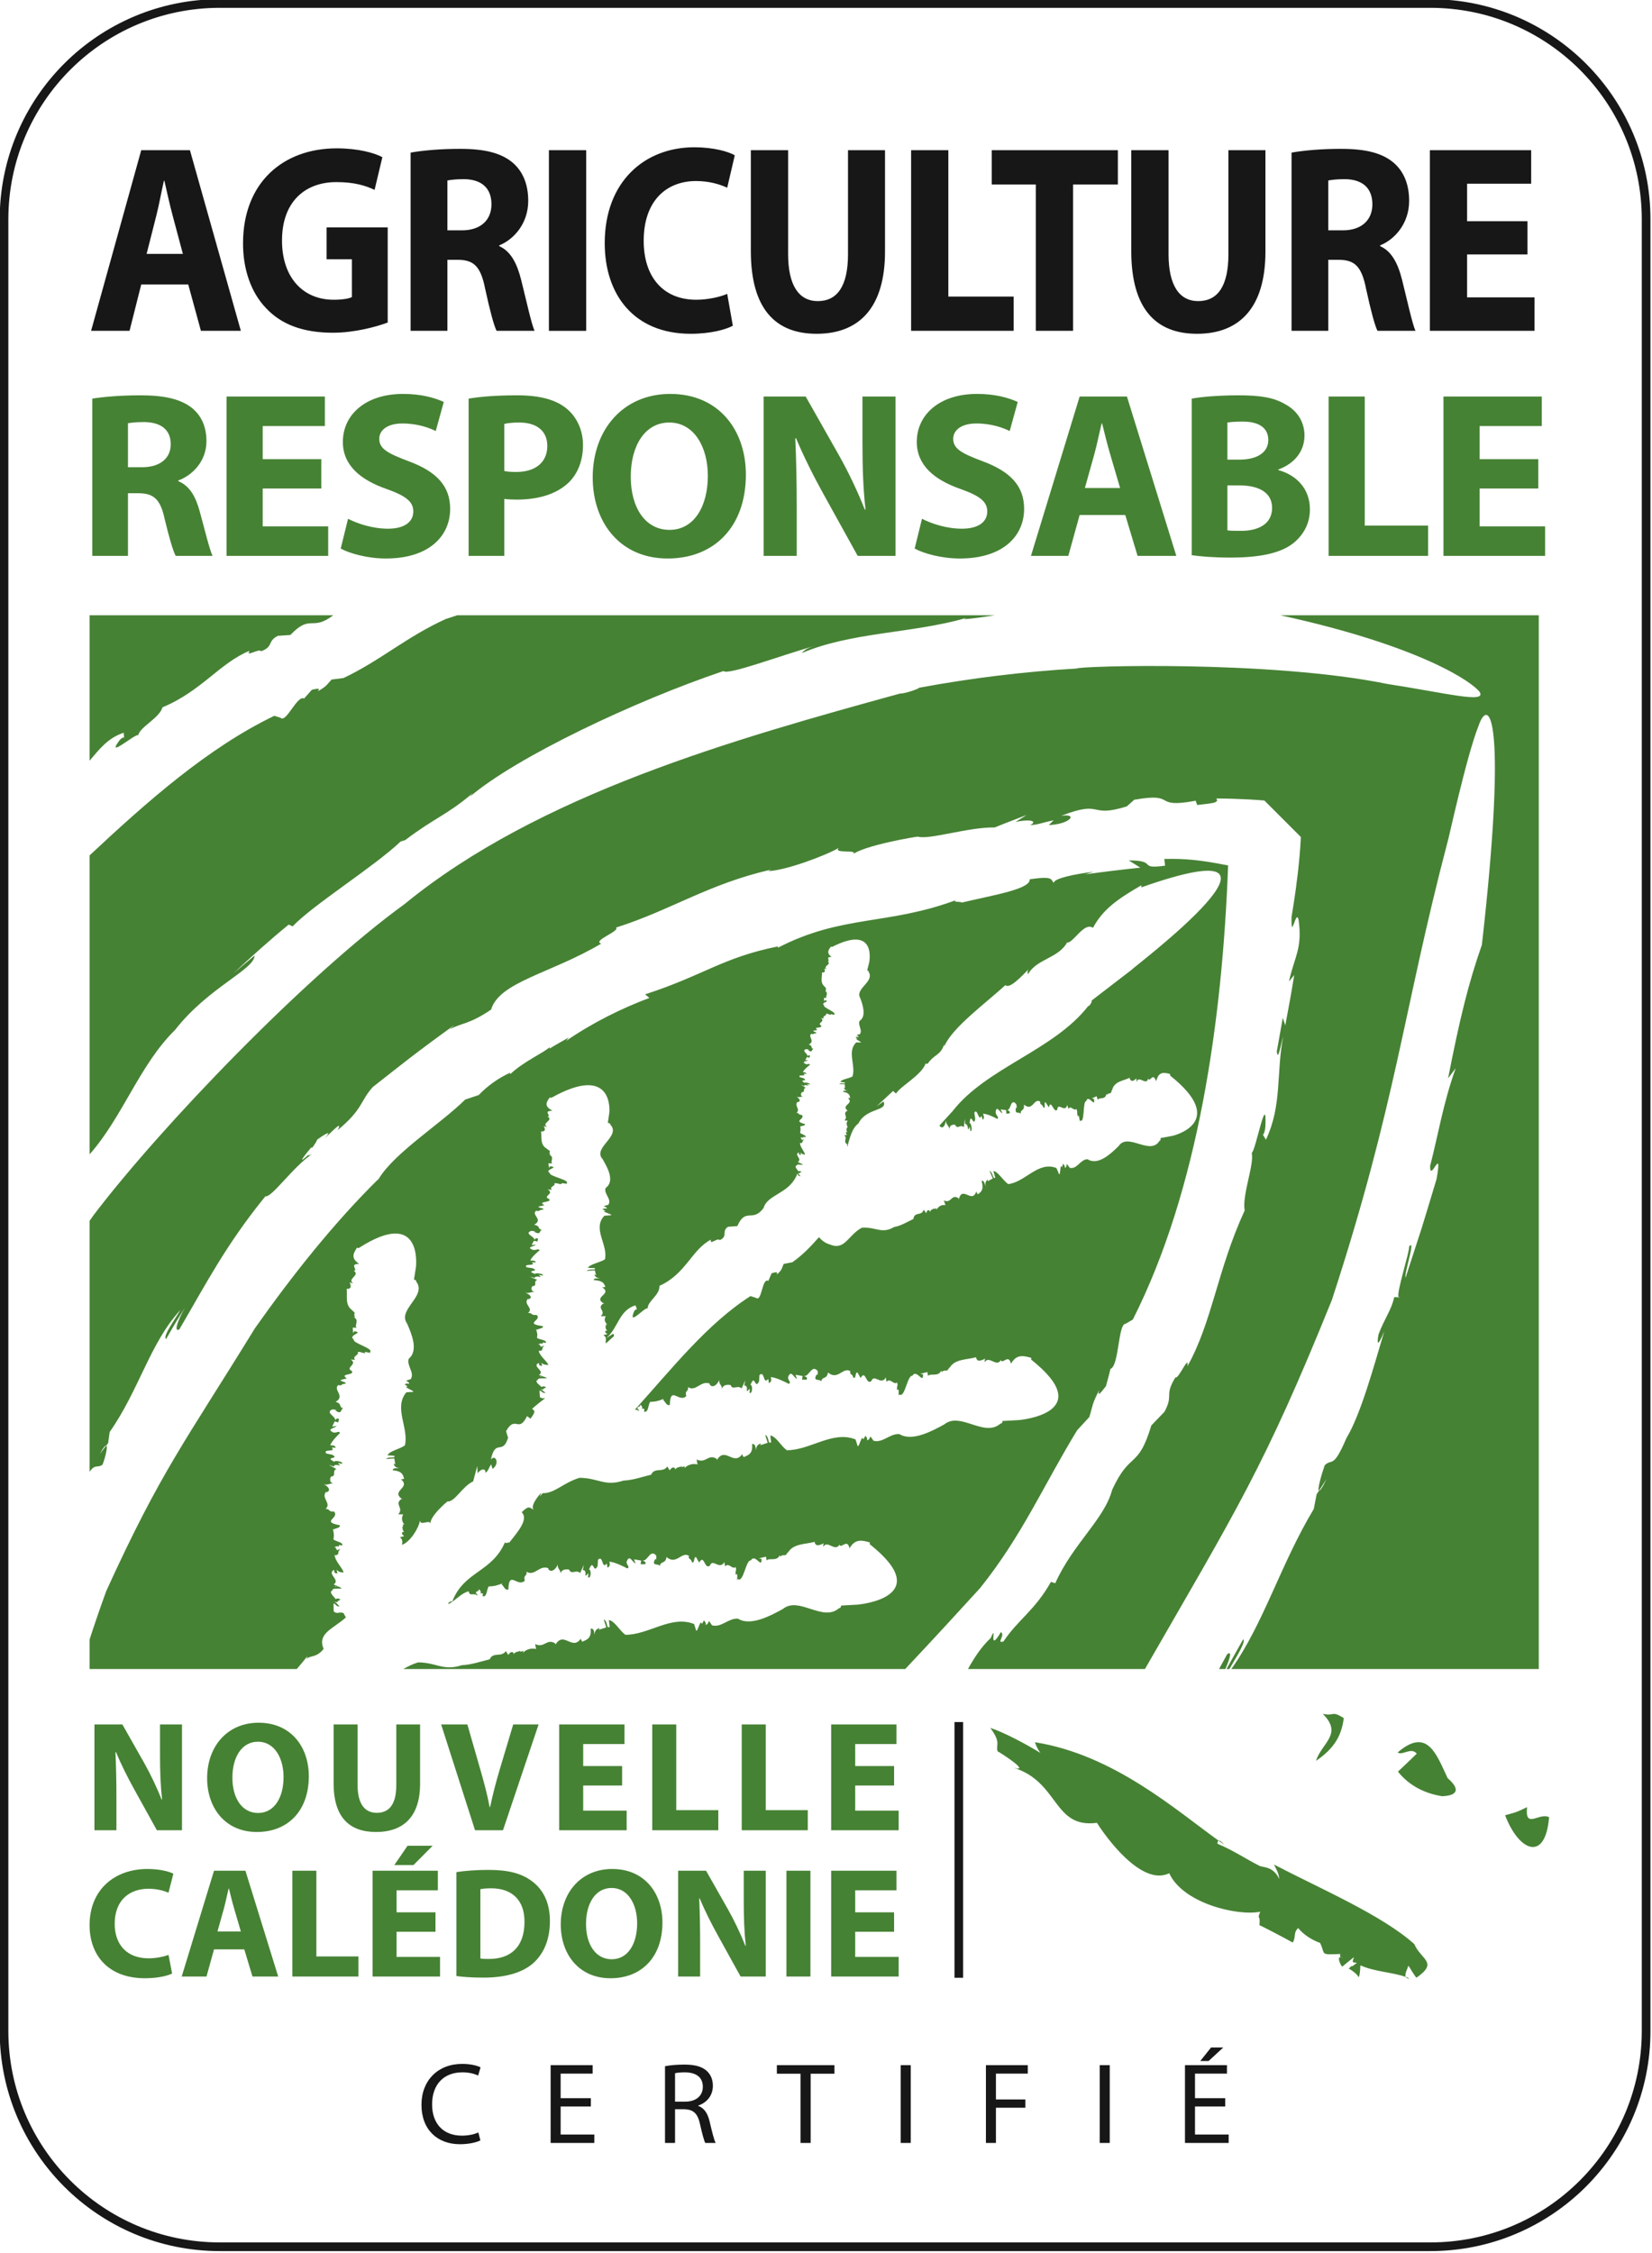
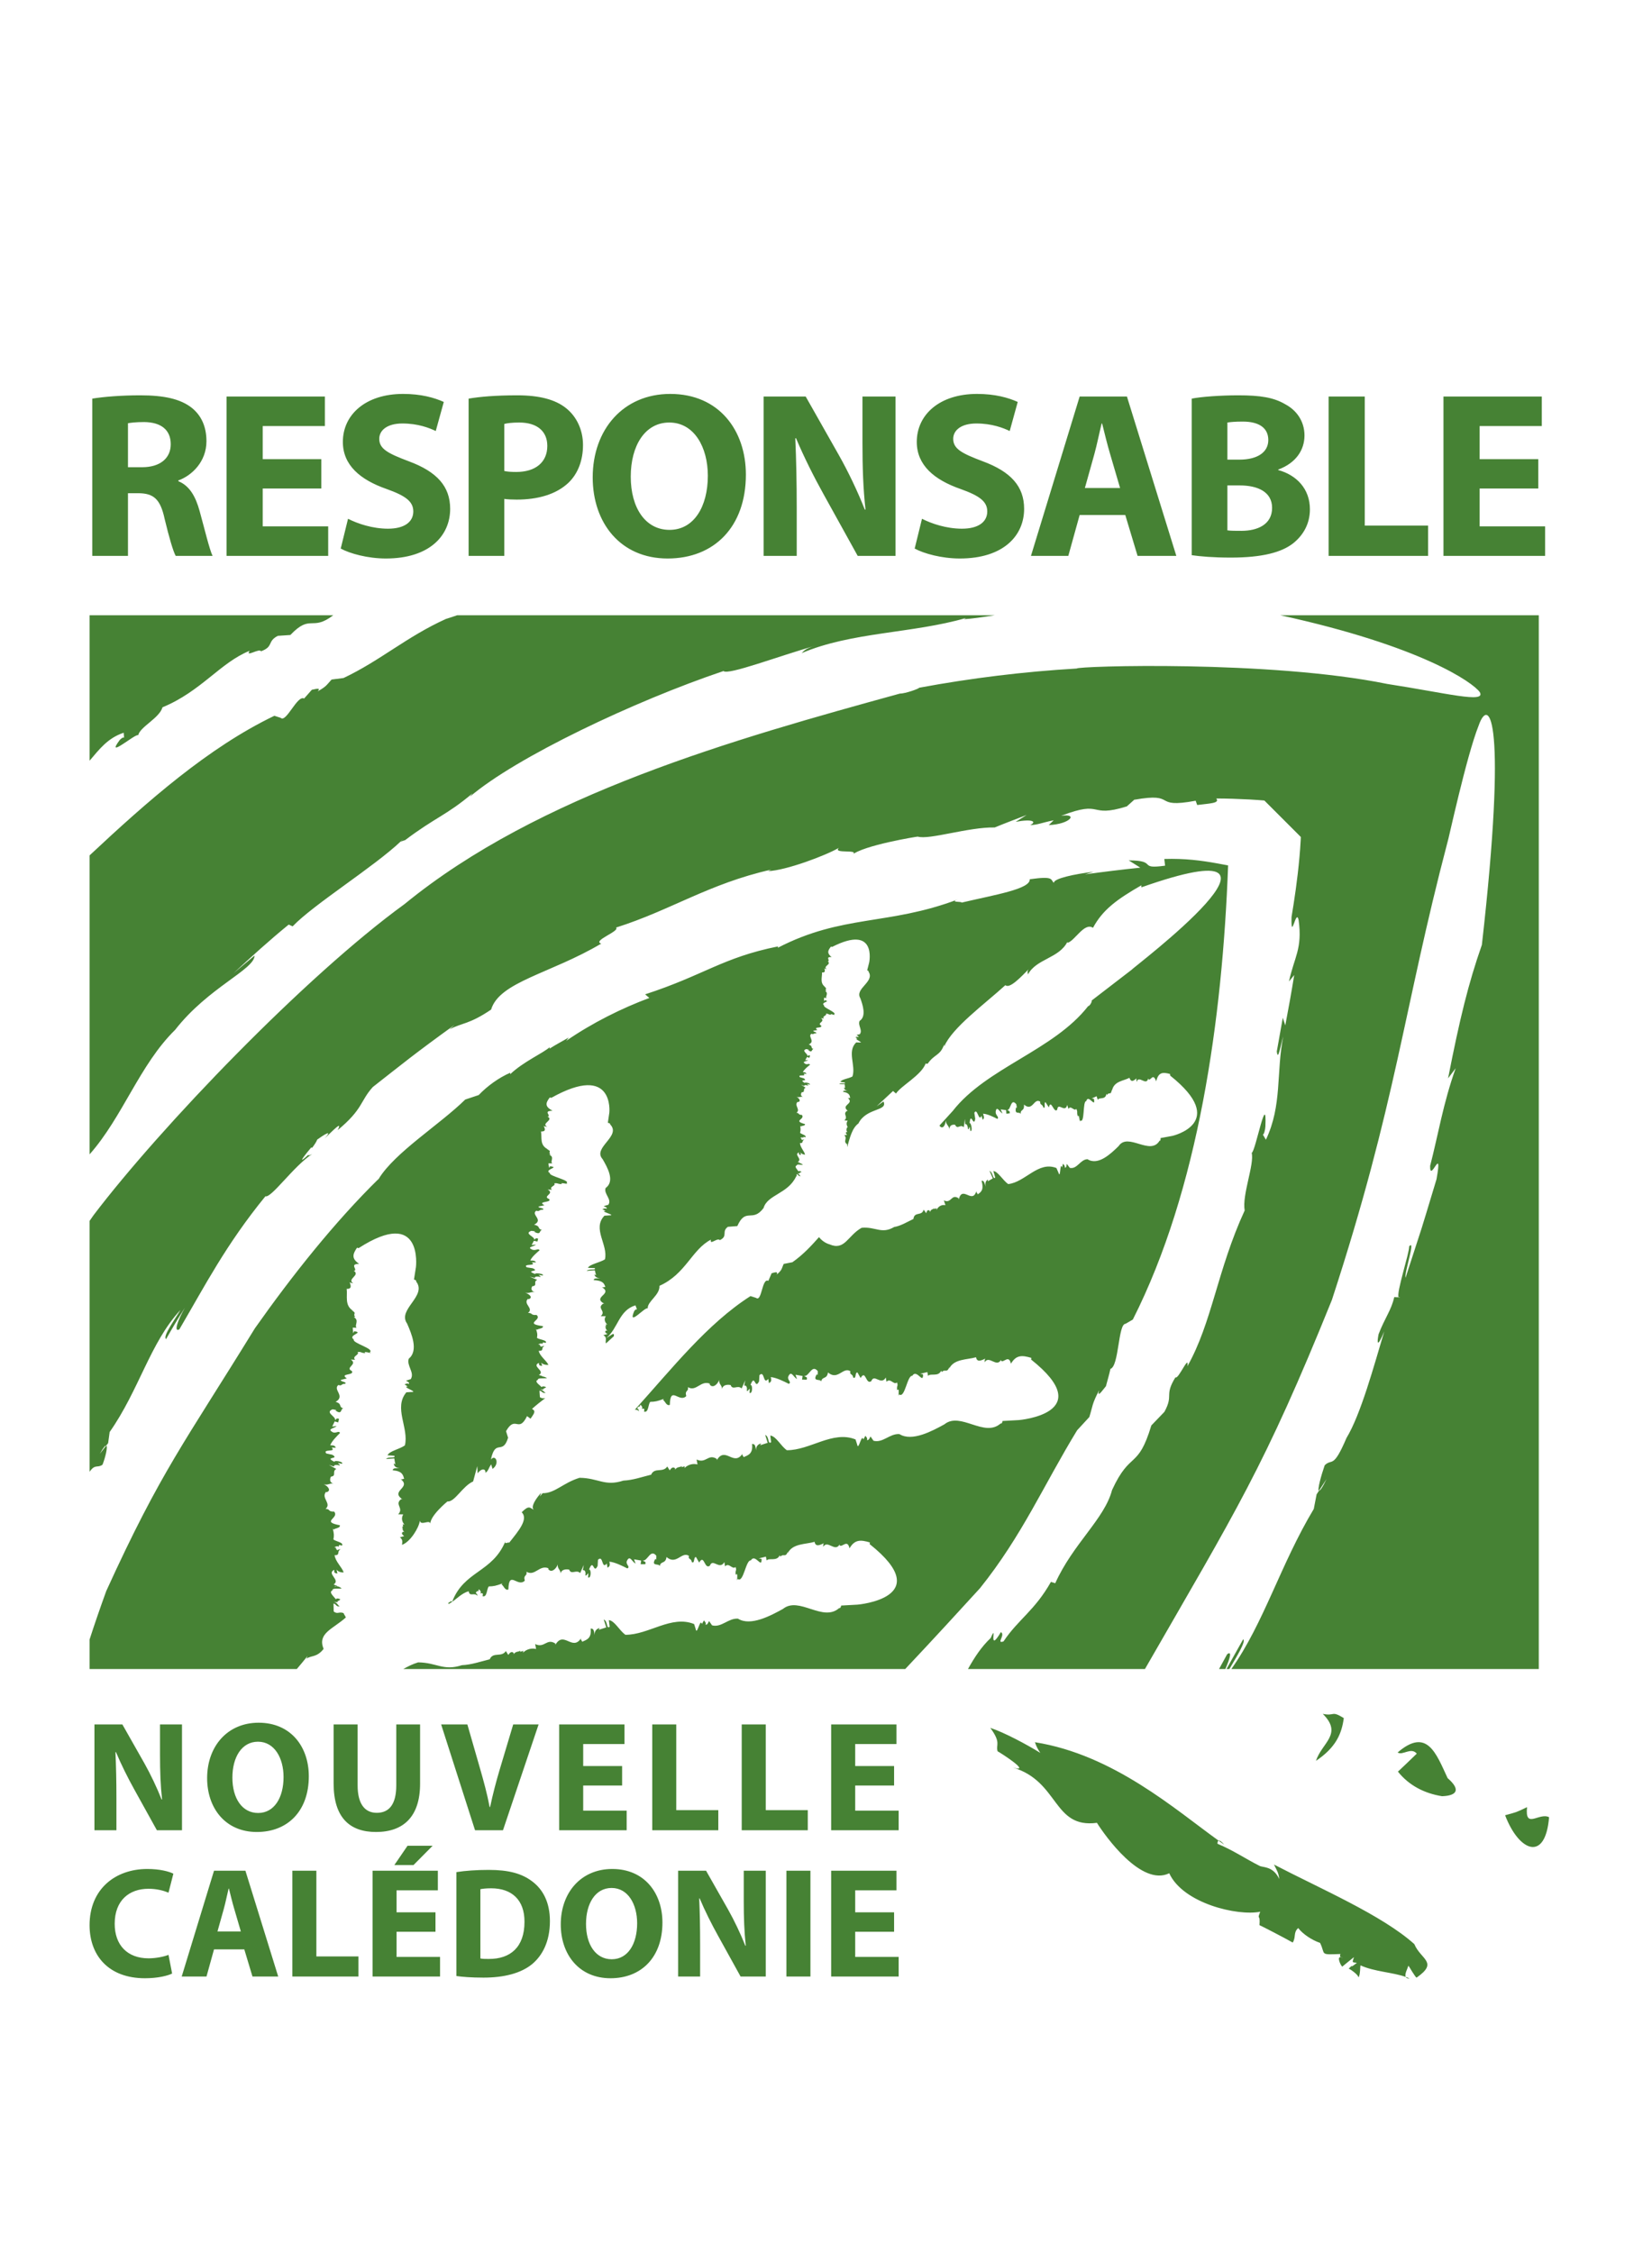
<svg xmlns="http://www.w3.org/2000/svg" width="100%" height="100%" viewBox="0 0 702 957" version="1.1" xml:space="preserve" style="fill-rule:evenodd;clip-rule:evenodd;stroke-linejoin:round;stroke-miterlimit:2;">
  <g transform="matrix(1,0,0,1,-121863,-7948.74)">
    <g transform="matrix(8.333,0,0,8.333,114750,0)">
      <g transform="matrix(1,0,0,1,926.536,1068.63)">
-         <path d="M0,-114.785L-61.734,-114.785C-67.931,-114.785 -72.957,-109.761 -72.957,-103.562L-72.957,-11.223C-72.957,-5.025 -67.931,0 -61.734,0L0,0C6.199,0 11.223,-5.025 11.223,-11.223L11.223,-103.562C11.223,-109.761 6.199,-114.785 0,-114.785M10.78,-11.223C10.78,-8.246 9.575,-5.55 7.624,-3.599C5.672,-1.647 2.979,-0.442 0,-0.442L-61.734,-0.442C-64.713,-0.442 -67.407,-1.647 -69.358,-3.599C-71.309,-5.55 -72.516,-8.246 -72.516,-11.223L-72.516,-103.562C-72.516,-106.541 -71.309,-109.236 -69.358,-111.186C-67.407,-113.137 -64.713,-114.344 -61.734,-114.344L0,-114.344C2.979,-114.344 5.672,-113.137 7.624,-111.186C9.575,-109.236 10.78,-106.541 10.78,-103.562L10.78,-11.223ZM-49.36,-9.112C-49.03,-9.112 -48.755,-9.041 -48.56,-8.947L-48.436,-9.365C-48.573,-9.436 -48.884,-9.541 -49.379,-9.541C-50.607,-9.541 -51.449,-8.699 -51.449,-7.459C-51.449,-6.159 -50.607,-5.447 -49.49,-5.447C-49.008,-5.447 -48.631,-5.548 -48.444,-5.642L-48.549,-6.047C-48.755,-5.948 -49.072,-5.884 -49.385,-5.884C-50.348,-5.884 -50.907,-6.506 -50.907,-7.477C-50.907,-8.518 -50.29,-9.112 -49.36,-9.112M-44.352,-7.37L-42.811,-7.37L-42.811,-7.794L-44.352,-7.794L-44.352,-9.046L-42.721,-9.046L-42.721,-9.477L-44.863,-9.477L-44.863,-5.513L-42.634,-5.513L-42.634,-5.942L-44.352,-5.942L-44.352,-7.37ZM-37.335,-7.4L-37.335,-7.417C-36.917,-7.56 -36.589,-7.907 -36.589,-8.43C-36.589,-8.735 -36.7,-9.005 -36.9,-9.183C-37.148,-9.406 -37.5,-9.506 -38.048,-9.506C-38.4,-9.506 -38.771,-9.477 -39.03,-9.423L-39.03,-5.513L-38.518,-5.513L-38.518,-7.23L-38.036,-7.23C-37.57,-7.213 -37.36,-7.007 -37.242,-6.459C-37.129,-5.965 -37.041,-5.629 -36.977,-5.513L-36.447,-5.513C-36.529,-5.665 -36.623,-6.047 -36.754,-6.6C-36.848,-7.012 -37.03,-7.295 -37.335,-7.4M-37.995,-7.618L-38.518,-7.618L-38.518,-9.065C-38.435,-9.089 -38.259,-9.112 -38.012,-9.112C-37.47,-9.106 -37.101,-8.883 -37.101,-8.371C-37.101,-7.918 -37.448,-7.618 -37.995,-7.618M-33.326,-9.041L-32.12,-9.041L-32.12,-5.513L-31.603,-5.513L-31.603,-9.041L-30.39,-9.041L-30.39,-9.477L-33.326,-9.477L-33.326,-9.041ZM-27.01,-5.513L-26.498,-5.513L-26.498,-9.478L-27.01,-9.478L-27.01,-5.513ZM-22.665,-5.513L-22.154,-5.513L-22.154,-7.307L-20.654,-7.307L-20.654,-7.73L-22.154,-7.73L-22.154,-9.046L-20.53,-9.046L-20.53,-9.477L-22.665,-9.477L-22.665,-5.513ZM-16.862,-5.513L-16.35,-5.513L-16.35,-9.478L-16.862,-9.478L-16.862,-5.513ZM-11.185,-10.377L-11.733,-9.689L-11.309,-9.689L-10.563,-10.377L-11.185,-10.377ZM-12.003,-7.37L-10.462,-7.37L-10.462,-7.794L-12.003,-7.794L-12.003,-9.046L-10.374,-9.046L-10.374,-9.477L-12.514,-9.477L-12.514,-5.513L-10.286,-5.513L-10.286,-5.942L-12.003,-5.942L-12.003,-7.37ZM-65.74,-107.086L-68.297,-97.88L-66.336,-97.88L-65.74,-100.242L-63.342,-100.242L-62.696,-97.88L-60.66,-97.88L-63.256,-107.086L-65.74,-107.086ZM-65.466,-101.8L-64.97,-103.753C-64.833,-104.286 -64.709,-104.983 -64.583,-105.53L-64.559,-105.53C-64.435,-104.983 -64.285,-104.301 -64.137,-103.753L-63.616,-101.8L-65.466,-101.8ZM-56.287,-101.526L-54.997,-101.526L-54.997,-99.601C-55.145,-99.519 -55.494,-99.464 -55.927,-99.464C-57.479,-99.464 -58.561,-100.583 -58.561,-102.484C-58.561,-104.477 -57.368,-105.461 -55.79,-105.461C-54.872,-105.461 -54.302,-105.283 -53.84,-105.065L-53.443,-106.732C-53.854,-106.951 -54.686,-107.182 -55.766,-107.182C-58.51,-107.182 -60.534,-105.435 -60.548,-102.374C-60.559,-101.022 -60.137,-99.819 -59.367,-99.028C-58.598,-98.207 -57.492,-97.783 -55.964,-97.783C-54.86,-97.783 -53.754,-98.085 -53.171,-98.302L-53.171,-103.152L-56.287,-103.152L-56.287,-101.526ZM-47.482,-102.196L-47.482,-102.237C-46.762,-102.524 -46.005,-103.33 -46.005,-104.505C-46.005,-105.352 -46.279,-105.993 -46.775,-106.432C-47.372,-106.951 -48.239,-107.156 -49.482,-107.156C-50.487,-107.156 -51.394,-107.073 -52.003,-106.964L-52.003,-97.88L-50.127,-97.88L-50.127,-101.5L-49.557,-101.5C-48.787,-101.485 -48.427,-101.172 -48.202,-100.025C-47.954,-98.891 -47.756,-98.152 -47.619,-97.88L-45.683,-97.88C-45.844,-98.235 -46.104,-99.436 -46.365,-100.475C-46.577,-101.322 -46.899,-101.937 -47.482,-102.196M-49.383,-103.002L-50.127,-103.002L-50.127,-105.543C-49.99,-105.57 -49.73,-105.611 -49.27,-105.611C-48.401,-105.598 -47.88,-105.174 -47.88,-104.327C-47.88,-103.521 -48.438,-103.002 -49.383,-103.002M-43.049,-107.086L-44.95,-107.086L-44.95,-97.878L-43.049,-97.878L-43.049,-107.086ZM-37.448,-105.515C-36.777,-105.515 -36.242,-105.352 -35.858,-105.174L-35.472,-106.828C-35.807,-107.019 -36.553,-107.236 -37.534,-107.236C-40.068,-107.236 -42.104,-105.489 -42.104,-102.347C-42.104,-99.723 -40.614,-97.729 -37.72,-97.729C-36.702,-97.729 -35.92,-97.948 -35.571,-98.139L-35.858,-99.764C-36.231,-99.601 -36.863,-99.464 -37.435,-99.464C-39.124,-99.464 -40.117,-100.625 -40.117,-102.469C-40.117,-104.518 -38.949,-105.515 -37.448,-105.515M-29.698,-101.787C-29.698,-100.162 -30.244,-99.395 -31.237,-99.395C-32.206,-99.395 -32.752,-100.201 -32.752,-101.787L-32.752,-107.086L-34.653,-107.086L-34.653,-101.95C-34.653,-99.013 -33.41,-97.729 -31.299,-97.729C-29.113,-97.729 -27.811,-99.082 -27.811,-101.924L-27.811,-107.086L-29.698,-107.086L-29.698,-101.787ZM-21.252,-99.627L-24.581,-99.627L-24.581,-107.086L-26.48,-107.086L-26.48,-97.88L-21.252,-97.88L-21.252,-99.627ZM-22.369,-105.339L-20.121,-105.339L-20.121,-97.88L-18.222,-97.88L-18.222,-105.339L-15.937,-105.339L-15.937,-107.086L-22.369,-107.086L-22.369,-105.339ZM-10.299,-101.787C-10.299,-100.162 -10.844,-99.395 -11.838,-99.395C-12.807,-99.395 -13.352,-100.201 -13.352,-101.787L-13.352,-107.086L-15.253,-107.086L-15.253,-101.95C-15.253,-99.013 -14.01,-97.729 -11.9,-97.729C-9.714,-97.729 -8.411,-99.082 -8.411,-101.924L-8.411,-107.086L-10.299,-107.086L-10.299,-101.787ZM-2.561,-102.196L-2.561,-102.237C-1.841,-102.524 -1.083,-103.33 -1.083,-104.505C-1.083,-105.352 -1.357,-105.993 -1.854,-106.432C-2.45,-106.951 -3.318,-107.156 -4.561,-107.156C-5.566,-107.156 -6.473,-107.073 -7.08,-106.964L-7.08,-97.88L-5.206,-97.88L-5.206,-101.5L-4.636,-101.5C-3.865,-101.485 -3.506,-101.172 -3.28,-100.025C-3.033,-98.891 -2.834,-98.152 -2.698,-97.88L-0.761,-97.88C-0.922,-98.235 -1.183,-99.436 -1.443,-100.475C-1.655,-101.322 -1.978,-101.937 -2.561,-102.196M-4.461,-103.002L-5.206,-103.002L-5.206,-105.543C-5.069,-105.57 -4.808,-105.611 -4.349,-105.611C-3.479,-105.598 -2.958,-105.174 -2.958,-104.327C-2.958,-103.521 -3.517,-103.002 -4.461,-103.002M1.872,-101.774L4.952,-101.774L4.952,-103.467L1.872,-103.467L1.872,-105.379L5.14,-105.379L5.14,-107.086L-0.026,-107.086L-0.026,-97.88L5.312,-97.88L5.312,-99.586L1.872,-99.586L1.872,-101.774ZM-24.268,-13.931L-23.828,-13.931L-23.828,-26.965L-24.268,-26.965L-24.268,-13.931Z" style="fill:rgb(24,23,23);fill-rule:nonzero;" />
-       </g>
+         </g>
    </g>
    <g transform="matrix(8.333,0,0,8.333,114750,0)">
      <g transform="matrix(1,0,0,1,859.904,1037.47)">
-         <path d="M0,-46.234L0.017,-45.977C-0.009,-46.033 -0.156,-45.928 -0.219,-45.844C-0.947,-44.858 0.6,-46.204 0.738,-46.11C0.838,-46.541 1.818,-46.976 1.977,-47.531C3.948,-48.343 4.924,-49.809 6.422,-50.412C6.169,-50.047 6.934,-50.566 6.997,-50.384C7.665,-50.628 7.297,-50.885 7.858,-51.173L8.497,-51.216C9.549,-52.319 9.567,-51.372 10.687,-52.223L-1.742,-52.223L-1.742,-44.807C-1.254,-45.379 -0.816,-45.968 0,-46.234M16.709,-1.978C16.653,-1.944 16.603,-1.911 16.552,-1.877C16.556,-1.858 16.556,-1.839 16.563,-1.821C16.623,-1.851 16.681,-1.886 16.739,-1.927L16.709,-1.978ZM48.618,-10.678L49.24,-11.353C49.422,-11.932 49.36,-11.984 49.739,-12.719C49.621,-12.282 49.917,-12.727 50.087,-12.925C50.164,-13.22 50.252,-13.508 50.316,-13.808C50.758,-13.938 50.704,-16.114 51.088,-16.106L51.458,-16.322C54.811,-22.948 56.028,-31.631 56.317,-39.471C56.131,-39.506 55.947,-39.542 55.763,-39.574C54.944,-39.722 54.108,-39.832 53.064,-39.799L53.104,-39.458C51.671,-39.259 52.766,-39.726 51.25,-39.727L51.84,-39.356C50.899,-39.259 49.958,-39.144 49.021,-39.013L49.465,-39.148C48.481,-39.032 47.397,-38.798 47.435,-38.58C47.246,-38.747 47.459,-38.942 46.202,-38.766C46.243,-38.265 44.415,-37.973 42.728,-37.575C42.754,-37.643 42.087,-37.574 42.533,-37.737C38.987,-36.398 36.653,-36.981 33.352,-35.272L33.37,-35.343C30.525,-34.771 29.608,-33.881 26.588,-32.899L26.804,-32.715C25.415,-32.199 23.904,-31.453 22.564,-30.529L22.693,-30.698C22.367,-30.509 22.033,-30.336 21.716,-30.132L21.72,-30.205C21.37,-29.892 20.393,-29.477 19.709,-28.829L19.709,-28.902C19.131,-28.653 18.537,-28.224 18.102,-27.766L17.414,-27.536C16.123,-26.266 13.83,-24.844 13.009,-23.505L13.028,-23.522L12.934,-23.398L13.009,-23.505C10.745,-21.284 8.578,-18.555 6.69,-15.878C3.093,-10.031 1.91,-8.625 -0.891,-2.486C-1.209,-1.611 -1.49,-0.792 -1.742,-0.014L-1.742,1.492L8.825,1.492C8.977,1.314 9.148,1.106 9.375,0.828L9.32,0.963C9.56,0.789 9.841,0.912 10.192,0.466C9.864,-0.332 10.664,-0.544 11.326,-1.136C11.301,-1.211 11.234,-1.288 11.208,-1.361C10.97,-1.448 10.904,-1.283 10.707,-1.442C10.7,-1.712 10.703,-1.577 10.698,-1.847C10.852,-1.819 10.812,-1.678 11.02,-1.701C10.91,-1.734 10.904,-1.937 10.64,-1.929L10.917,-1.916C10.833,-1.974 11.041,-1.997 11.039,-2.064C10.97,-2.102 10.857,-2.134 10.818,-2.062C10.717,-2.209 10.433,-2.426 10.64,-2.516C10.636,-2.651 10.902,-2.591 11.11,-2.614C11.08,-2.657 10.951,-2.726 10.853,-2.734L10.747,-2.687C10.763,-2.724 10.806,-2.735 10.853,-2.734L10.885,-2.747L10.703,-2.816C11.073,-3.06 10.328,-3.362 10.728,-3.564C10.769,-3.5 10.662,-3.397 10.897,-3.378L10.852,-3.577C10.91,-3.493 11.05,-3.418 11.217,-3.436C11.112,-3.72 10.801,-3.976 10.752,-4.31C11.071,-4.301 10.831,-4.522 11.078,-4.616C11.026,-4.604 10.988,-4.602 10.96,-4.608C10.932,-4.559 10.872,-4.544 10.814,-4.659L10.861,-4.657C10.833,-4.677 10.799,-4.698 10.743,-4.715C10.874,-4.79 10.941,-4.773 10.966,-4.728C10.971,-4.794 10.941,-4.869 11.123,-4.797C11.249,-4.964 10.784,-5.013 10.692,-5.118C10.73,-5.311 10.726,-5.388 10.664,-5.658L10.715,-5.62C10.771,-5.688 11.063,-5.693 11.018,-5.838C10.023,-6.023 11.024,-6.203 10.726,-6.535C10.398,-6.52 10.548,-6.668 10.293,-6.672C10.617,-6.948 10.044,-7.227 10.317,-7.542L10.344,-7.523C10.595,-7.594 10.424,-7.832 10.201,-7.924C10.435,-7.86 10.523,-8.016 10.722,-7.943C10.402,-8.035 10.568,-8.316 10.568,-8.316C10.87,-8.35 10.602,-8.588 10.84,-8.706L10.463,-8.912L10.724,-8.83C10.694,-8.925 10.889,-8.929 11,-8.882C11.047,-8.921 10.96,-8.95 10.921,-9.015L11.129,-8.97C11.234,-9.079 10.717,-9.167 10.748,-9.069C10.173,-9.351 11.052,-9.188 10.634,-9.431L10.332,-9.495C10.109,-9.748 10.883,-9.54 10.597,-9.799L10.816,-9.789C10.769,-9.855 10.784,-9.915 10.529,-9.913C10.614,-10.13 10.863,-10.374 11.028,-10.539C10.968,-10.682 10.829,-10.502 10.657,-10.58C10.349,-10.751 10.735,-10.77 10.859,-10.892L10.632,-10.871L10.758,-11.131L10.936,-11.079L10.979,-11.257C10.835,-11.319 10.848,-11.242 10.773,-11.19C10.85,-11.377 10.231,-11.583 10.651,-11.748L10.865,-11.709C10.805,-11.716 10.795,-11.686 10.823,-11.669C11.152,-11.45 11.045,-11.795 11.202,-11.793C10.934,-11.868 11.163,-12.026 10.806,-12.127C11.324,-12.43 10.638,-12.751 10.949,-12.989C11.122,-12.908 11.095,-13.064 11.281,-13.043C11.433,-13.147 11.02,-13.148 11.075,-13.248L11.378,-13.321C10.968,-13.595 11.792,-13.456 11.63,-13.701C11.258,-13.88 11.961,-14.028 11.579,-14.283L11.798,-14.273C11.62,-14.461 12.047,-14.519 11.926,-14.669C12.152,-14.689 12.042,-14.626 12.323,-14.609C12.139,-14.766 12.788,-14.537 12.542,-14.652C12.822,-14.832 11.648,-15.119 11.731,-15.306C11.397,-15.537 12.287,-15.651 11.751,-15.728L11.701,-15.623L11.676,-15.911L11.873,-15.904C11.748,-16.03 12.033,-16.283 11.729,-16.448C11.746,-16.446 11.766,-16.455 11.806,-16.459C11.654,-16.618 11.927,-16.637 11.62,-16.791L11.701,-16.768C11.247,-17.033 11.419,-17.524 11.369,-17.887C11.665,-17.876 11.568,-18.09 11.515,-18.243C11.519,-18.197 11.658,-18.182 11.699,-18.17C11.363,-18.403 12.094,-18.575 11.721,-18.817L11.763,-18.808C11.931,-18.877 11.496,-19.16 12.004,-19.16C11.609,-19.432 11.669,-19.649 11.896,-19.985L11.976,-19.962C15.275,-22.086 14.901,-18.997 14.901,-18.997L14.801,-18.362C14.844,-18.36 14.961,-18.29 14.904,-18.273C15.497,-17.526 13.937,-16.843 14.449,-16.12C14.67,-15.615 15.047,-14.74 14.535,-14.328C14.415,-13.962 14.846,-13.626 14.638,-13.287L14.396,-13.207C14.507,-13.133 14.567,-13.128 14.546,-13.038C14.466,-13.092 14.389,-13.042 14.319,-13.019L14.484,-12.908C14.132,-12.903 15.052,-12.62 14.674,-12.631L14.413,-12.614C13.746,-11.823 14.552,-10.796 14.338,-9.909C14.068,-9.712 13.538,-9.621 13.453,-9.403L13.798,-9.379C13.886,-9.218 13.51,-9.366 13.378,-9.214L13.797,-9.242L13.849,-8.933L13.768,-8.989C13.774,-8.88 13.857,-8.756 14.076,-8.741C13.881,-8.738 13.733,-8.773 13.716,-8.638C14.216,-8.599 14.241,-8.396 14.301,-8.203C14.237,-8.213 14.181,-8.145 14.106,-8.202C14.713,-7.75 13.564,-7.605 14.209,-7.161L14.147,-7.171C13.787,-6.886 14.306,-6.721 13.995,-6.396L14.252,-6.391C14.162,-6.237 14.16,-6.053 14.316,-5.864L14.231,-5.89L14.248,-5.765L14.186,-5.774C14.263,-5.718 14.16,-5.609 14.312,-5.497L14.25,-5.506C14.132,-5.446 14.198,-5.36 14.299,-5.285L14.083,-5.223C14.246,-5.103 14.203,-4.968 14.19,-4.839C14.604,-4.976 15.058,-5.707 15.101,-6.072C15.146,-5.774 15.65,-6.19 15.634,-5.877C15.585,-6.299 16.507,-7.051 16.507,-7.051C16.878,-7.006 17.274,-7.83 17.817,-8.07L18.029,-8.852L18.046,-8.487C18.28,-8.783 18.47,-8.7 18.445,-8.511C18.595,-8.605 18.592,-8.726 18.736,-8.942L18.807,-8.711C19.195,-8.978 18.957,-9.482 18.724,-9.186C18.953,-10.282 19.323,-9.381 19.6,-10.299L19.443,-10.798L19.495,-10.631C19.977,-11.482 20.127,-10.5 20.567,-11.4L20.745,-11.268C20.884,-11.484 21.06,-11.653 20.818,-11.767C21.026,-11.954 21.259,-12.138 21.495,-12.318C21.411,-12.305 21.341,-12.29 21.223,-12.363C21.207,-12.586 21.216,-12.474 21.199,-12.697C21.353,-12.676 21.321,-12.56 21.527,-12.582C21.415,-12.609 21.402,-12.774 21.139,-12.764L21.416,-12.757C21.33,-12.804 21.538,-12.826 21.533,-12.882C21.461,-12.912 21.347,-12.937 21.31,-12.877C21.205,-12.995 20.914,-13.169 21.116,-13.248C21.109,-13.358 21.375,-13.312 21.583,-13.334C21.553,-13.368 21.42,-13.424 21.323,-13.428L21.218,-13.388C21.233,-13.42 21.274,-13.43 21.323,-13.428L21.353,-13.441L21.169,-13.495C21.529,-13.701 20.775,-13.938 21.165,-14.11C21.21,-14.06 21.105,-13.973 21.341,-13.962L21.289,-14.123C21.351,-14.056 21.493,-13.996 21.658,-14.014C21.544,-14.243 21.223,-14.451 21.161,-14.725C21.482,-14.721 21.233,-14.899 21.476,-14.982C21.424,-14.971 21.388,-14.971 21.36,-14.972C21.332,-14.933 21.274,-14.92 21.212,-15.012L21.259,-15.012C21.231,-15.027 21.195,-15.046 21.137,-15.057C21.267,-15.122 21.334,-15.109 21.362,-15.074C21.364,-15.126 21.332,-15.188 21.516,-15.132C21.636,-15.27 21.167,-15.304 21.073,-15.389C21.103,-15.55 21.098,-15.612 21.025,-15.833L21.077,-15.803C21.132,-15.859 21.422,-15.868 21.373,-15.987C20.37,-16.123 21.364,-16.288 21.053,-16.556C20.727,-16.538 20.871,-16.661 20.616,-16.661C20.931,-16.894 20.346,-17.115 20.61,-17.377L20.637,-17.361C20.884,-17.424 20.704,-17.617 20.477,-17.69C20.713,-17.642 20.798,-17.771 20.998,-17.713C20.674,-17.784 20.832,-18.019 20.832,-18.019C21.132,-18.05 20.854,-18.242 21.086,-18.345L20.704,-18.506L20.967,-18.444C20.935,-18.523 21.128,-18.528 21.242,-18.491C21.287,-18.525 21.199,-18.545 21.158,-18.6L21.368,-18.566C21.467,-18.658 20.948,-18.721 20.982,-18.643C20.397,-18.864 21.283,-18.742 20.856,-18.937L20.4,-19.008L20.552,-18.984C20.318,-19.19 21.1,-19.031 20.805,-19.239L21.025,-19.235C20.976,-19.288 20.987,-19.338 20.732,-19.331C20.807,-19.513 21.049,-19.719 21.208,-19.856C21.143,-19.972 21.01,-19.82 20.835,-19.884C20.522,-20.019 20.907,-20.039 21.026,-20.142L20.8,-20.122L20.916,-20.337L21.096,-20.298L21.132,-20.446C20.985,-20.495 21.002,-20.431 20.929,-20.386C20.998,-20.542 20.374,-20.701 20.789,-20.845L21.002,-20.815C20.94,-20.821 20.933,-20.797 20.961,-20.782C21.298,-20.607 21.178,-20.888 21.336,-20.89C21.066,-20.948 21.287,-21.08 20.927,-21.156C21.433,-21.417 20.738,-21.67 21.04,-21.871C21.214,-21.807 21.182,-21.934 21.368,-21.919C21.516,-22.007 21.103,-22.002 21.156,-22.084L21.456,-22.148C21.036,-22.367 21.864,-22.268 21.692,-22.467C21.315,-22.607 22.011,-22.74 21.619,-22.945L21.838,-22.941C21.654,-23.091 22.08,-23.147 21.951,-23.267C22.177,-23.288 22.069,-23.233 22.352,-23.226C22.163,-23.352 22.819,-23.173 22.569,-23.263C22.841,-23.417 21.658,-23.633 21.733,-23.788C21.392,-23.974 22.277,-24.081 21.739,-24.135L21.692,-24.049L21.656,-24.285L21.853,-24.283C21.724,-24.384 21.999,-24.598 21.69,-24.729C21.707,-24.727 21.728,-24.735 21.765,-24.739C21.609,-24.866 21.881,-24.887 21.568,-25.009L21.649,-24.992C21.186,-25.202 21.341,-25.608 21.278,-25.906C21.572,-25.903 21.467,-26.077 21.409,-26.203C21.415,-26.163 21.555,-26.154 21.594,-26.145C21.253,-26.33 21.977,-26.486 21.594,-26.679L21.636,-26.669C21.803,-26.729 21.356,-26.956 21.866,-26.966C21.46,-27.181 21.512,-27.363 21.726,-27.642L21.806,-27.625C25.025,-29.425 24.764,-26.876 24.764,-26.876L24.687,-26.351C24.731,-26.351 24.849,-26.296 24.794,-26.28C25.415,-25.676 23.882,-25.089 24.419,-24.501C24.657,-24.09 25.068,-23.376 24.573,-23.027C24.466,-22.725 24.909,-22.457 24.712,-22.172L24.474,-22.105C24.586,-22.047 24.648,-22.041 24.629,-21.968C24.547,-22.011 24.472,-21.968 24.404,-21.949L24.573,-21.859C24.223,-21.85 25.152,-21.631 24.774,-21.634L24.513,-21.616C23.876,-20.956 24.717,-20.122 24.538,-19.389C24.275,-19.224 23.75,-19.139 23.673,-18.958L24.018,-18.945C24.112,-18.813 23.73,-18.929 23.604,-18.802L24.022,-18.832L24.086,-18.579L24.003,-18.622C24.013,-18.534 24.099,-18.433 24.32,-18.423C24.125,-18.418 23.975,-18.446 23.964,-18.333C24.466,-18.309 24.496,-18.142 24.562,-17.987C24.5,-17.992 24.446,-17.934 24.369,-17.981C24.993,-17.617 23.852,-17.481 24.511,-17.126L24.449,-17.134C24.099,-16.892 24.624,-16.764 24.326,-16.494L24.582,-16.494C24.498,-16.365 24.502,-16.213 24.665,-16.06L24.579,-16.08L24.601,-15.977L24.539,-15.985C24.618,-15.94 24.519,-15.85 24.674,-15.758L24.612,-15.765C24.496,-15.713 24.566,-15.643 24.671,-15.583L24.457,-15.529C24.682,-15.4 24.536,-15.242 24.59,-15.105L24.993,-15.473C25.036,-15.724 24.828,-15.495 24.612,-15.381C25.216,-15.885 25.244,-16.787 26.095,-17.047L26.178,-16.828C26.14,-16.879 26.05,-16.798 26.022,-16.731C25.698,-15.938 26.583,-16.984 26.721,-16.892C26.695,-17.244 27.349,-17.57 27.318,-18.041C28.661,-18.637 28.969,-19.895 29.944,-20.395C29.863,-20.079 30.29,-20.525 30.396,-20.369C30.834,-20.579 30.467,-20.8 30.808,-21.05L31.289,-21.087C31.724,-22.064 32.056,-21.241 32.628,-22.007C32.825,-22.695 33.882,-22.727 34.294,-23.629L34.311,-23.616C34.313,-23.636 34.313,-23.661 34.319,-23.738C34.418,-23.711 34.386,-23.623 34.525,-23.627C34.452,-23.653 34.459,-23.785 34.285,-23.794L34.469,-23.77C34.414,-23.813 34.555,-23.815 34.557,-23.858C34.512,-23.886 34.439,-23.914 34.409,-23.871C34.351,-23.97 34.173,-24.126 34.315,-24.173C34.321,-24.259 34.493,-24.204 34.634,-24.208C34.615,-24.236 34.534,-24.289 34.469,-24.298L34.396,-24.276C34.409,-24.298 34.437,-24.304 34.469,-24.298L34.491,-24.306L34.373,-24.362C34.632,-24.497 34.152,-24.733 34.429,-24.84C34.454,-24.797 34.377,-24.737 34.531,-24.712L34.512,-24.842C34.546,-24.786 34.636,-24.729 34.746,-24.731C34.692,-24.919 34.499,-25.102 34.484,-25.32C34.696,-25.295 34.547,-25.451 34.716,-25.498L34.639,-25.498C34.617,-25.47 34.578,-25.462 34.544,-25.539L34.576,-25.535C34.557,-25.55 34.536,-25.565 34.499,-25.58C34.591,-25.622 34.634,-25.607 34.649,-25.577C34.656,-25.618 34.639,-25.667 34.758,-25.612C34.849,-25.712 34.542,-25.77 34.488,-25.843C34.523,-25.965 34.523,-26.013 34.497,-26.191L34.529,-26.163C34.57,-26.205 34.763,-26.191 34.742,-26.285C34.09,-26.463 34.765,-26.521 34.583,-26.752C34.366,-26.761 34.472,-26.848 34.304,-26.864C34.534,-27.024 34.167,-27.237 34.366,-27.423L34.383,-27.408C34.553,-27.44 34.452,-27.603 34.307,-27.676C34.461,-27.62 34.529,-27.715 34.656,-27.657C34.448,-27.734 34.574,-27.907 34.574,-27.907C34.776,-27.91 34.609,-28.079 34.774,-28.141L34.534,-28.295L34.703,-28.227C34.688,-28.291 34.819,-28.282 34.891,-28.246C34.922,-28.268 34.866,-28.291 34.844,-28.336L34.98,-28.295C35.055,-28.358 34.716,-28.445 34.731,-28.381C34.364,-28.595 34.941,-28.437 34.677,-28.619L34.48,-28.677C34.343,-28.853 34.848,-28.675 34.669,-28.859L34.816,-28.84C34.788,-28.885 34.801,-28.923 34.632,-28.936C34.697,-29.071 34.876,-29.213 34.996,-29.309C34.964,-29.404 34.862,-29.296 34.752,-29.358C34.557,-29.485 34.812,-29.474 34.902,-29.545L34.75,-29.545L34.848,-29.706L34.962,-29.663L35.001,-29.774C34.907,-29.822 34.913,-29.772 34.861,-29.742C34.92,-29.86 34.521,-30.027 34.81,-30.109L34.949,-30.072C34.909,-30.079 34.902,-30.06 34.919,-30.047C35.125,-29.888 35.072,-30.117 35.177,-30.106C35.003,-30.169 35.164,-30.257 34.932,-30.344C35.292,-30.509 34.853,-30.754 35.072,-30.891C35.183,-30.827 35.174,-30.928 35.296,-30.906C35.402,-30.964 35.127,-30.988 35.17,-31.048L35.374,-31.078C35.117,-31.277 35.657,-31.14 35.562,-31.309C35.326,-31.444 35.8,-31.5 35.558,-31.686L35.704,-31.667C35.595,-31.798 35.882,-31.811 35.809,-31.914C35.961,-31.914 35.884,-31.879 36.07,-31.853C35.955,-31.963 36.375,-31.779 36.218,-31.868C36.413,-31.967 35.65,-32.218 35.713,-32.334C35.504,-32.503 36.101,-32.524 35.749,-32.604L35.71,-32.54L35.71,-32.726L35.839,-32.711C35.762,-32.799 35.965,-32.945 35.771,-33.069L35.824,-33.073C35.732,-33.183 35.914,-33.18 35.717,-33.296L35.77,-33.277C35.483,-33.474 35.623,-33.778 35.609,-34.016C35.805,-33.991 35.751,-34.134 35.725,-34.237C35.725,-34.205 35.817,-34.188 35.843,-34.179C35.633,-34.348 36.128,-34.417 35.892,-34.593L35.918,-34.586C36.034,-34.619 35.76,-34.827 36.098,-34.797C35.85,-34.996 35.901,-35.131 36.068,-35.335L36.12,-35.315C38.424,-36.492 38.014,-34.526 38.014,-34.526L37.912,-34.123C37.941,-34.119 38.015,-34.068 37.976,-34.061C38.33,-33.545 37.258,-33.197 37.562,-32.702C37.682,-32.364 37.886,-31.779 37.524,-31.543C37.425,-31.316 37.693,-31.075 37.537,-30.868L37.372,-30.831C37.442,-30.778 37.483,-30.769 37.464,-30.715C37.412,-30.754 37.359,-30.726 37.311,-30.715L37.416,-30.634C37.181,-30.651 37.777,-30.415 37.528,-30.445L37.352,-30.449C36.868,-29.98 37.348,-29.271 37.161,-28.713C36.971,-28.602 36.613,-28.574 36.546,-28.439L36.774,-28.403C36.825,-28.295 36.581,-28.413 36.486,-28.321L36.765,-28.315L36.784,-28.115L36.733,-28.154C36.731,-28.085 36.78,-28 36.925,-27.978C36.795,-27.985 36.699,-28.017 36.681,-27.933C37.011,-27.877 37.016,-27.747 37.046,-27.62C37.005,-27.629 36.964,-27.588 36.915,-27.629C37.296,-27.303 36.525,-27.277 36.93,-26.954L36.891,-26.964C36.634,-26.801 36.971,-26.664 36.748,-26.475L36.919,-26.458C36.849,-26.362 36.84,-26.244 36.934,-26.113L36.878,-26.135L36.883,-26.053L36.842,-26.062C36.891,-26.023 36.816,-25.959 36.911,-25.878L36.87,-25.886C36.788,-25.854 36.827,-25.796 36.891,-25.742L36.744,-25.713C36.93,-25.556 36.658,-25.406 36.887,-25.26L36.887,-25.262L36.902,-25.249L36.887,-25.26C36.887,-25.211 36.889,-25.162 36.891,-25.112C37.028,-25.582 37.138,-26.081 37.466,-26.319C37.864,-27.131 38.985,-26.932 38.743,-27.438L38.392,-27.191L39.23,-27.972L39.382,-27.843C39.648,-28.25 40.66,-28.761 40.895,-29.374C40.893,-29.382 40.899,-29.395 40.921,-29.425L40.895,-29.374C40.9,-29.358 40.945,-29.369 40.996,-29.361C41.343,-29.866 41.635,-29.759 41.836,-30.344L41.839,-30.239C42.244,-31.198 43.887,-32.391 44.959,-33.367C45.18,-33.167 45.75,-33.781 46.179,-34.213C46.037,-34.085 46.112,-33.967 46.112,-33.915C46.535,-34.713 47.697,-34.732 48.123,-35.577L48.125,-35.525C48.485,-35.604 48.987,-36.591 49.426,-36.29C49.93,-37.223 50.655,-37.742 51.894,-38.458L51.894,-38.353C61.312,-41.666 51.355,-34.181 51.394,-34.149L49.362,-32.586C49.39,-32.554 49.281,-32.312 49.178,-32.295C47.413,-30.036 44.001,-29.164 42.276,-26.956C42.074,-26.735 41.849,-26.486 41.609,-26.223L41.603,-26.201C41.753,-25.987 41.909,-26.227 41.918,-26.469C41.939,-26.227 42.109,-26.193 42.109,-25.983C42.083,-26.315 42.394,-26.251 42.394,-26.251C42.527,-25.978 42.649,-26.308 42.837,-26.124L42.895,-26.546L42.91,-26.274C42.985,-26.334 43.054,-26.15 43.05,-26.03C43.101,-25.998 43.097,-26.09 43.144,-26.15L43.174,-25.938C43.305,-25.877 43.21,-26.39 43.135,-26.33C43.193,-26.964 43.343,-26.081 43.422,-26.555L43.376,-26.861C43.528,-27.155 43.604,-26.356 43.74,-26.713L43.806,-26.503C43.849,-26.568 43.907,-26.574 43.819,-26.814C44.044,-26.806 44.349,-26.653 44.552,-26.549C44.661,-26.653 44.451,-26.724 44.464,-26.913C44.514,-27.258 44.661,-26.902 44.812,-26.825L44.719,-27.033L44.994,-26.999L45.009,-26.814L45.182,-26.833C45.189,-26.988 45.124,-26.951 45.052,-27.003C45.247,-26.994 45.225,-27.642 45.515,-27.301L45.553,-27.087C45.538,-27.148 45.508,-27.146 45.5,-27.114C45.414,-26.733 45.69,-26.947 45.74,-26.797C45.72,-27.074 45.937,-26.911 45.907,-27.281C46.357,-26.893 46.413,-27.644 46.734,-27.429C46.719,-27.241 46.85,-27.316 46.893,-27.136C47.04,-27.026 46.901,-27.416 47.009,-27.397L47.176,-27.134C47.285,-27.61 47.437,-26.789 47.604,-27.024C47.639,-27.431 48.01,-26.819 48.112,-27.264L48.177,-27.054C48.286,-27.282 48.481,-26.9 48.575,-27.065C48.67,-26.857 48.577,-26.939 48.655,-26.669C48.736,-26.894 48.747,-26.208 48.768,-26.476C49.025,-26.274 48.888,-27.472 49.085,-27.457C49.18,-27.847 49.581,-27.046 49.471,-27.577L49.36,-27.59L49.611,-27.706L49.671,-27.519C49.741,-27.678 50.067,-27.492 50.112,-27.834C50.116,-27.817 50.13,-27.802 50.149,-27.766C50.239,-27.959 50.35,-27.708 50.384,-28.049L50.391,-27.967C50.477,-28.48 50.976,-28.478 51.287,-28.645C51.377,-28.364 51.536,-28.525 51.658,-28.627C51.617,-28.606 51.651,-28.471 51.654,-28.43C51.75,-28.82 52.153,-28.19 52.245,-28.621L52.249,-28.58C52.369,-28.443 52.478,-28.945 52.65,-28.465C52.761,-28.928 52.976,-28.943 53.355,-28.84L53.362,-28.758C56.388,-26.351 53.478,-25.685 53.478,-25.685L52.871,-25.573C52.884,-25.53 52.862,-25.398 52.826,-25.445C52.354,-24.641 51.212,-25.886 50.734,-25.164C50.354,-24.791 49.692,-24.148 49.148,-24.495C48.777,-24.488 48.622,-23.972 48.245,-24.054L48.091,-24.257C48.063,-24.129 48.078,-24.07 47.99,-24.062C48.012,-24.156 47.939,-24.21 47.896,-24.268L47.853,-24.077C47.729,-24.405 47.784,-23.447 47.667,-23.807L47.562,-24.047C46.627,-24.414 45.971,-23.318 45.101,-23.228C44.833,-23.417 44.571,-23.884 44.346,-23.891L44.441,-23.562C44.325,-23.425 44.331,-23.828 44.151,-23.903L44.318,-23.516L44.057,-23.367L44.078,-23.46C43.984,-23.419 43.9,-23.301 43.96,-23.089C43.89,-23.271 43.873,-23.423 43.746,-23.395C43.879,-22.909 43.705,-22.821 43.551,-22.703C43.54,-22.763 43.457,-22.795 43.483,-22.885C43.281,-22.163 42.764,-23.196 42.582,-22.444L42.571,-22.506C42.19,-22.752 42.216,-22.208 41.821,-22.396L41.903,-22.152C41.733,-22.184 41.566,-22.126 41.448,-21.916L41.444,-22.006L41.337,-21.949L41.324,-22.009C41.3,-21.919 41.167,-21.981 41.116,-21.801L41.103,-21.861C41.009,-21.953 40.955,-21.863 40.921,-21.743L40.794,-21.925C40.694,-21.573 40.321,-21.85 40.269,-21.449L40.27,-21.449L40.261,-21.421L40.269,-21.449C39.957,-21.303 39.633,-21.096 39.288,-21.04C38.643,-20.658 38.336,-21.068 37.628,-20.999C36.913,-20.6 36.774,-19.814 35.983,-20.159C35.983,-20.159 35.685,-20.23 35.455,-20.523C35.048,-20.064 34.634,-19.619 34.098,-19.244L33.653,-19.158C33.539,-18.9 33.575,-18.849 33.299,-18.617C33.385,-18.81 33.166,-18.708 33.04,-18.684L32.872,-18.294C32.54,-18.465 32.547,-17.194 32.244,-17.428L31.961,-17.518C29.753,-16.108 27.958,-13.821 26.065,-11.728C26.138,-11.729 26.217,-11.722 26.286,-11.634C26.26,-11.685 26.251,-11.718 26.251,-11.748C26.181,-11.765 26.15,-11.819 26.285,-11.902L26.292,-11.857C26.311,-11.889 26.332,-11.926 26.341,-11.986C26.466,-11.876 26.459,-11.806 26.408,-11.771C26.493,-11.78 26.583,-11.825 26.53,-11.632C26.772,-11.548 26.736,-12.014 26.851,-12.127C27.109,-12.134 27.207,-12.157 27.54,-12.279L27.503,-12.221C27.602,-12.181 27.672,-11.898 27.848,-11.973C27.872,-12.991 28.322,-12.052 28.686,-12.421C28.596,-12.738 28.817,-12.625 28.77,-12.877C29.194,-12.622 29.43,-13.248 29.895,-13.051L29.876,-13.021C30.023,-12.792 30.292,-13.013 30.364,-13.253C30.332,-13.01 30.551,-12.959 30.5,-12.747C30.549,-13.083 30.948,-12.984 30.948,-12.984C31.057,-12.695 31.305,-13.013 31.509,-12.809L31.693,-13.223L31.642,-12.95C31.76,-13 31.807,-12.811 31.771,-12.691C31.831,-12.655 31.848,-12.745 31.925,-12.8L31.914,-12.586C32.075,-12.509 32.077,-13.034 31.959,-12.982C32.197,-13.61 32.174,-12.71 32.399,-13.175L32.426,-13.641L32.416,-13.486C32.695,-13.763 32.592,-12.957 32.866,-13.297L32.902,-13.081C32.977,-13.141 33.055,-13.141 32.997,-13.39C33.297,-13.358 33.667,-13.169 33.914,-13.045C34.085,-13.137 33.822,-13.231 33.888,-13.418C34.041,-13.758 34.146,-13.387 34.332,-13.291L34.257,-13.508L34.619,-13.446L34.591,-13.261L34.829,-13.259C34.878,-13.415 34.78,-13.383 34.697,-13.445C34.956,-13.413 35.089,-14.065 35.393,-13.692L35.387,-13.473C35.384,-13.536 35.344,-13.536 35.326,-13.505C35.115,-13.133 35.537,-13.319 35.569,-13.162C35.609,-13.443 35.86,-13.255 35.912,-13.626C36.418,-13.19 36.683,-13.936 37.057,-13.686C36.99,-13.499 37.183,-13.561 37.196,-13.373C37.365,-13.248 37.277,-13.653 37.417,-13.623L37.577,-13.341C37.841,-13.806 37.839,-12.968 38.122,-13.184C38.272,-13.587 38.615,-12.935 38.861,-13.368L38.897,-13.15C39.099,-13.368 39.266,-12.963 39.432,-13.117C39.508,-12.899 39.402,-12.993 39.442,-12.714C39.605,-12.929 39.449,-12.243 39.543,-12.509C39.837,-12.277 39.954,-13.492 40.212,-13.454C40.439,-13.833 40.777,-12.989 40.76,-13.531L40.615,-13.557L40.981,-13.645L41.015,-13.452C41.148,-13.604 41.538,-13.383 41.686,-13.718C41.686,-13.701 41.701,-13.683 41.716,-13.645C41.888,-13.829 41.971,-13.567 42.104,-13.904L42.093,-13.82C42.336,-14.326 43.005,-14.268 43.463,-14.401C43.513,-14.108 43.766,-14.254 43.954,-14.341C43.894,-14.326 43.905,-14.185 43.9,-14.144C44.126,-14.524 44.507,-13.85 44.739,-14.271L44.734,-14.228C44.861,-14.078 45.131,-14.569 45.242,-14.071C45.508,-14.521 45.8,-14.513 46.282,-14.369L46.271,-14.284C49.722,-11.544 45.656,-11.199 45.656,-11.199L44.814,-11.152C44.82,-11.109 44.758,-10.98 44.722,-11.03C43.887,-10.279 42.67,-11.649 41.847,-10.98C41.245,-10.65 40.197,-10.078 39.554,-10.485C39.058,-10.517 38.718,-10.02 38.235,-10.144L38.081,-10.363C38.01,-10.239 38.014,-10.177 37.895,-10.177C37.948,-10.269 37.865,-10.333 37.82,-10.397L37.716,-10.209C37.631,-10.55 37.464,-9.585 37.399,-9.958L37.318,-10.211C36.156,-10.682 35.003,-9.656 33.815,-9.662C33.503,-9.879 33.269,-10.378 32.971,-10.41L33.014,-10.069C32.825,-9.945 32.935,-10.348 32.711,-10.442L32.838,-10.039L32.452,-9.915L32.504,-10.009C32.367,-9.977 32.223,-9.868 32.251,-9.651C32.204,-9.84 32.219,-9.992 32.041,-9.979C32.097,-9.478 31.843,-9.409 31.608,-9.308C31.606,-9.369 31.505,-9.409 31.563,-9.497C31.11,-8.798 30.677,-9.889 30.245,-9.156L30.244,-9.218C29.798,-9.506 29.696,-8.959 29.213,-9.189L29.259,-8.938C29.04,-8.989 28.804,-8.95 28.592,-8.753L28.609,-8.843L28.452,-8.798L28.45,-8.859C28.393,-8.771 28.232,-8.848 28.118,-8.672L28.118,-8.736C28.015,-8.837 27.919,-8.753 27.842,-8.636L27.717,-8.833C27.497,-8.492 27.068,-8.811 26.894,-8.415L26.898,-8.415L26.879,-8.387L26.894,-8.415C26.442,-8.303 25.955,-8.132 25.48,-8.113C24.519,-7.802 24.209,-8.247 23.244,-8.256C22.402,-7.999 21.986,-7.461 21.36,-7.471L21.22,-7.304L21.283,-7.474C21.278,-7.474 21.274,-7.476 21.27,-7.476C20.993,-7.163 20.749,-6.775 20.907,-6.629C20.717,-6.713 20.678,-6.889 20.295,-6.501C20.65,-6.143 20.123,-5.538 19.656,-4.947C19.622,-5.002 19.384,-4.827 19.467,-5.03C18.803,-3.412 17.352,-3.53 16.745,-1.931C17.008,-2.113 17.247,-2.374 17.589,-2.475C17.645,-2.16 17.877,-2.447 18.054,-2.226C18.027,-2.274 18.018,-2.31 18.018,-2.338C17.949,-2.357 17.917,-2.411 18.052,-2.494L18.061,-2.449C18.08,-2.481 18.098,-2.518 18.108,-2.578C18.235,-2.467 18.226,-2.396 18.175,-2.36C18.26,-2.372 18.35,-2.417 18.297,-2.224C18.539,-2.139 18.503,-2.606 18.618,-2.719C18.876,-2.726 18.974,-2.749 19.308,-2.87L19.27,-2.812C19.371,-2.773 19.439,-2.488 19.615,-2.565C19.641,-3.581 20.089,-2.644 20.453,-3.013C20.363,-3.33 20.586,-3.217 20.537,-3.468C20.963,-3.213 21.199,-3.839 21.662,-3.643L21.643,-3.613C21.789,-3.382 22.059,-3.605 22.131,-3.845C22.099,-3.601 22.32,-3.551 22.267,-3.339C22.316,-3.675 22.715,-3.575 22.715,-3.575C22.824,-3.287 23.072,-3.605 23.276,-3.401L23.46,-3.815L23.411,-3.541C23.529,-3.592 23.574,-3.403 23.538,-3.283C23.598,-3.247 23.615,-3.337 23.694,-3.392L23.681,-3.176C23.842,-3.101 23.844,-3.626 23.726,-3.573C23.964,-4.201 23.943,-3.302 24.166,-3.766L24.193,-4.233L24.185,-4.076C24.463,-4.355 24.361,-3.549 24.633,-3.888L24.669,-3.673C24.744,-3.733 24.822,-3.733 24.766,-3.982C25.064,-3.95 25.435,-3.761 25.681,-3.637C25.854,-3.729 25.589,-3.823 25.655,-4.01C25.808,-4.349 25.915,-3.976 26.099,-3.883L26.024,-4.1L26.386,-4.038L26.359,-3.851L26.596,-3.851C26.645,-4.006 26.549,-3.974 26.464,-4.036C26.725,-4.005 26.856,-4.657 27.16,-4.282L27.156,-4.065C27.151,-4.126 27.111,-4.128 27.094,-4.096C26.883,-3.725 27.304,-3.911 27.336,-3.753C27.375,-4.034 27.627,-3.847 27.679,-4.218C28.185,-3.781 28.45,-4.526 28.825,-4.276C28.757,-4.091 28.952,-4.153 28.965,-3.965C29.132,-3.839 29.044,-4.244 29.185,-4.213L29.344,-3.933C29.608,-4.398 29.606,-3.56 29.889,-3.776C30.039,-4.179 30.382,-3.525 30.628,-3.96L30.663,-3.742C30.866,-3.958 31.033,-3.555 31.2,-3.708C31.275,-3.491 31.17,-3.585 31.209,-3.305C31.372,-3.521 31.216,-2.835 31.312,-3.101C31.605,-2.869 31.721,-4.083 31.979,-4.046C32.206,-4.424 32.544,-3.581 32.527,-4.123L32.384,-4.147L32.748,-4.237L32.782,-4.044C32.917,-4.196 33.305,-3.974 33.453,-4.31C33.453,-4.293 33.47,-4.274 33.485,-4.237C33.655,-4.421 33.738,-4.158 33.871,-4.496L33.86,-4.411C34.103,-4.916 34.772,-4.859 35.23,-4.992C35.28,-4.7 35.535,-4.844 35.723,-4.932C35.661,-4.917 35.672,-4.777 35.667,-4.736C35.893,-5.116 36.274,-4.439 36.506,-4.863L36.501,-4.82C36.628,-4.67 36.9,-5.161 37.011,-4.662C37.275,-5.112 37.569,-5.105 38.049,-4.961L38.038,-4.876C41.489,-2.136 37.423,-1.791 37.423,-1.791L36.583,-1.744C36.589,-1.701 36.525,-1.571 36.49,-1.622C35.655,-0.87 34.439,-2.241 33.614,-1.571C33.012,-1.24 31.964,-0.67 31.323,-1.076C30.825,-1.108 30.487,-0.61 30.002,-0.735L29.848,-0.955C29.777,-0.831 29.782,-0.769 29.663,-0.769C29.715,-0.861 29.633,-0.925 29.588,-0.987L29.482,-0.801C29.4,-1.142 29.231,-0.177 29.166,-0.55L29.087,-0.801C27.925,-1.273 26.772,-0.248 25.584,-0.254C25.271,-0.471 25.038,-0.97 24.738,-1.002L24.781,-0.66C24.592,-0.537 24.703,-0.94 24.478,-1.033L24.607,-0.63L24.219,-0.507L24.271,-0.6C24.135,-0.568 23.992,-0.46 24.018,-0.24C23.973,-0.432 23.988,-0.583 23.81,-0.57C23.866,-0.07 23.61,0 23.375,0.101C23.374,0.039 23.274,0 23.33,-0.089C22.879,0.612 22.446,-0.48 22.013,0.253L22.011,0.191C21.564,-0.098 21.463,0.449 20.98,0.219L21.028,0.47C20.809,0.419 20.571,0.459 20.359,0.656L20.378,0.566L20.219,0.612L20.217,0.549C20.16,0.637 19.999,0.56 19.887,0.736L19.885,0.674C19.782,0.571 19.686,0.656 19.609,0.772L19.486,0.575C19.265,0.916 18.835,0.597 18.663,0.995L18.666,0.993L18.646,1.023L18.663,0.995C18.209,1.107 17.722,1.276 17.247,1.295C16.286,1.606 15.977,1.162 15.011,1.152C14.717,1.242 14.475,1.368 14.256,1.492L39.852,1.492C41.315,-0.06 42.655,-1.523 43.665,-2.629C45.821,-5.317 46.921,-7.905 48.618,-10.678M57.085,-0.025L56.234,1.492L56.382,1.492C56.768,0.834 57.237,0.082 57.085,-0.025M61.61,-17.323C64.909,-27.414 65.245,-32.07 67.511,-40.678C67.532,-40.674 68.467,-45.034 69.093,-46.598C69.635,-48.161 70.563,-46.913 69.258,-35.422C68.565,-33.442 68.13,-31.656 67.534,-28.617L67.922,-29.133C67.283,-27.346 67.033,-25.751 66.619,-24.154C66.602,-23.226 67.277,-25.333 66.945,-23.477C65.929,-20.114 66.446,-21.794 65.365,-18.45C65.297,-18.706 65.899,-20.461 65.551,-20.052C65.569,-19.736 64.87,-17.638 65.016,-17.456L65.082,-17.452C65.05,-17.432 65.031,-17.437 65.016,-17.456L64.789,-17.466C64.643,-16.8 64.298,-16.388 63.989,-15.57C63.908,-15.152 63.903,-14.817 64.281,-15.72C63.76,-13.981 63.085,-11.489 62.354,-10.286C61.663,-8.67 61.631,-9.27 61.243,-8.895C61.068,-8.398 60.857,-7.622 60.947,-7.592L61.34,-8.198C61.113,-7.727 60.993,-7.583 60.947,-7.592L60.83,-7.412L60.686,-6.668C58.984,-3.834 58.144,-0.851 56.482,1.492L72.16,1.492L72.16,-52.223L58.973,-52.223C66.182,-50.65 68.81,-48.789 69.151,-48.303C69.485,-47.713 67.434,-48.258 64.431,-48.721C58.442,-49.944 48.588,-49.632 48.601,-49.507C45.905,-49.349 43.219,-49.02 40.559,-48.527C40.574,-48.485 39.866,-48.229 39.571,-48.227C31.13,-45.906 21.171,-43.104 14.323,-37.502C9.266,-33.832 1.867,-26.128 -1.539,-21.642C-1.608,-21.544 -1.674,-21.447 -1.742,-21.35L-1.742,-8.561C-1.46,-8.978 -1.346,-8.738 -1.083,-8.923C-0.941,-9.279 -0.8,-9.861 -0.892,-9.898L-1.219,-9.478C-1.033,-9.814 -0.937,-9.913 -0.892,-9.898L-0.795,-10.024L-0.718,-10.59C0.784,-12.727 1.344,-15.145 2.894,-16.813C2.602,-16.315 1.97,-15.462 2.159,-15.325C2.465,-15.867 2.784,-16.403 3.121,-16.928C2.74,-16.26 2.54,-15.66 2.836,-15.822C4.16,-18.078 5.203,-20.127 7.224,-22.605C7.534,-22.51 8.66,-24.141 9.607,-24.757C9.464,-24.684 9.41,-24.679 9.408,-24.716C9.05,-24.377 8.881,-24.283 9.566,-25.1C9.567,-25.072 9.598,-25.089 9.614,-25.084C9.716,-25.222 9.823,-25.374 9.867,-25.496C10.559,-25.987 10.514,-25.848 10.24,-25.547C10.7,-25.987 11.178,-26.493 10.908,-25.976C12.214,-27.054 12.053,-27.464 12.704,-28.177C14.209,-29.354 14.779,-29.834 16.863,-31.337L16.62,-31.116C17.246,-31.453 17.607,-31.358 18.734,-32.122C19.156,-33.54 21.78,-33.961 24.35,-35.485C23.866,-35.628 25.327,-36.123 25.104,-36.303C27.884,-37.18 29.837,-38.539 33.012,-39.255L32.862,-39.18C33.766,-39.212 35.805,-39.977 36.473,-40.369C36.098,-40.027 37.637,-40.335 37.131,-39.997C37.68,-40.492 40.492,-40.95 40.492,-40.938C41.078,-40.762 43.077,-41.431 44.415,-41.405C44.953,-41.628 45.499,-41.829 46.044,-42.042L45.484,-41.692C46.37,-41.857 46.565,-41.69 46.222,-41.525C46.629,-41.542 46.82,-41.649 47.422,-41.771L47.171,-41.527C48.275,-41.572 48.689,-42.138 47.801,-41.998C49.999,-42.843 49.152,-41.859 51.152,-42.479L51.529,-42.817L51.527,-42.817L51.716,-42.985L51.529,-42.817C53.791,-43.22 52.384,-42.344 54.663,-42.768L54.74,-42.55C55.336,-42.629 55.921,-42.633 55.711,-42.882C56.255,-42.882 56.826,-42.862 57.404,-42.832L57.844,-42.804L58.067,-42.787L58.131,-42.781L58.163,-42.779L58.168,-42.777C61.88,-39.068 59.196,-41.748 60.024,-40.92L60.024,-40.892L60.019,-40.768C60.004,-40.457 59.979,-40.17 59.955,-39.883C59.852,-38.741 59.693,-37.688 59.552,-36.844C59.522,-35.499 59.784,-37.341 59.914,-36.678C60.114,-35.214 59.687,-34.799 59.421,-33.553L59.689,-33.883C59.55,-33.024 59.396,-32.169 59.233,-31.316L59.106,-31.704L58.8,-29.989C58.862,-29.477 58.971,-30.209 59.128,-30.748C58.763,-28.913 59.083,-27.254 58.245,-25.489L58.086,-25.758C58.141,-25.725 58.212,-26.002 58.219,-26.167C58.303,-28.07 57.709,-24.864 57.52,-24.819C57.662,-24.229 57.021,-22.673 57.162,-21.882C55.762,-18.841 55.501,-16.172 54.24,-13.94C54.341,-14.607 53.777,-13.24 53.632,-13.379C53.044,-12.425 53.555,-12.504 53.068,-11.617L52.402,-10.925C51.714,-8.64 51.338,-9.671 50.399,-7.632C50.018,-6.164 48.406,-4.893 47.502,-2.882L47.283,-2.951C46.456,-1.487 45.615,-1.039 44.863,0.084C44.466,0.219 44.979,-0.25 44.73,-0.39C44.025,0.794 44.586,-0.96 44.211,-0.09C43.735,0.356 43.376,0.909 43.052,1.492L52.076,1.492C56.742,-6.623 58.142,-8.747 61.61,-17.323M6.673,-34.876L5.599,-33.976C6.518,-34.824 7.442,-35.665 8.413,-36.455L8.613,-36.365C9.674,-37.478 12.745,-39.386 14.13,-40.697C14.134,-40.71 14.162,-40.738 14.258,-40.813L14.13,-40.697C14.121,-40.67 14.245,-40.732 14.351,-40.76C15.9,-41.93 16.445,-42.014 17.787,-43.145L17.649,-42.97C19.996,-44.98 26.056,-47.855 30.583,-49.378C30.815,-49.154 33.363,-50.129 35.286,-50.677C34.679,-50.506 34.658,-50.356 34.568,-50.29C37.123,-51.378 40.216,-51.29 42.947,-52.081L42.852,-52.024C43.204,-52.036 43.783,-52.124 44.424,-52.223L17.004,-52.223C16.805,-52.154 16.612,-52.088 16.43,-52.034C14.43,-51.13 13.082,-49.908 11.208,-49.023L10.6,-48.945C10.331,-48.656 10.347,-48.601 9.89,-48.343C10.087,-48.564 9.762,-48.45 9.592,-48.423L9.198,-47.977C8.853,-48.174 8.283,-46.721 8.004,-46.993L7.682,-47.098C4.317,-45.484 1.209,-42.742 -1.742,-39.981L-1.742,-24.742C-0.047,-26.658 0.806,-29.309 2.62,-31.088C4.313,-33.258 6.666,-34.158 6.673,-34.876M56.268,0.738C56.129,0.991 55.992,1.242 55.855,1.492L56.176,1.492C56.429,0.916 56.521,0.545 56.268,0.738M0.216,-58.443L0.77,-58.443C1.518,-58.43 1.867,-58.152 2.084,-57.14C2.326,-56.139 2.519,-55.489 2.65,-55.247L4.531,-55.247C4.375,-55.562 4.122,-56.621 3.869,-57.537C3.663,-58.285 3.35,-58.827 2.784,-59.056L2.784,-59.093C3.483,-59.346 4.218,-60.057 4.218,-61.093C4.218,-61.841 3.953,-62.407 3.471,-62.794C2.892,-63.251 2.049,-63.433 0.843,-63.433C-0.133,-63.433 -1.014,-63.36 -1.605,-63.264L-1.605,-55.247L0.216,-55.247L0.216,-58.443ZM0.216,-62.01C0.349,-62.034 0.602,-62.07 1.048,-62.07C1.891,-62.059 2.397,-61.684 2.397,-60.938C2.397,-60.226 1.856,-59.768 0.939,-59.768L0.216,-59.768L0.216,-62.01ZM10.426,-56.754L7.087,-56.754L7.087,-58.683L10.076,-58.683L10.076,-60.179L7.087,-60.179L7.087,-61.866L10.257,-61.866L10.257,-63.371L5.243,-63.371L5.243,-55.247L10.426,-55.247L10.426,-56.754ZM13.476,-56.634C12.692,-56.634 11.933,-56.887 11.438,-57.14L11.065,-55.622C11.523,-55.369 12.439,-55.115 13.367,-55.115C15.598,-55.115 16.646,-56.283 16.646,-57.646C16.646,-58.791 15.971,-59.539 14.537,-60.07C13.487,-60.467 13.03,-60.696 13.03,-61.215C13.03,-61.637 13.416,-61.997 14.211,-61.997C15.007,-61.997 15.585,-61.77 15.911,-61.613L16.321,-63.095C15.838,-63.313 15.163,-63.504 14.246,-63.504C12.33,-63.504 11.174,-62.443 11.174,-61.058C11.174,-59.877 12.053,-59.129 13.403,-58.658C14.379,-58.31 14.766,-58.019 14.766,-57.513C14.766,-56.983 14.319,-56.634 13.476,-56.634M19.407,-58.152C19.576,-58.128 19.793,-58.117 20.033,-58.117C21.118,-58.117 22.046,-58.381 22.674,-58.971C23.156,-59.431 23.42,-60.106 23.42,-60.9C23.42,-61.697 23.072,-62.372 22.552,-62.782C22.011,-63.215 21.203,-63.433 20.069,-63.433C18.948,-63.433 18.153,-63.36 17.587,-63.264L17.587,-55.247L19.407,-55.247L19.407,-58.152ZM19.407,-61.974C19.54,-62.01 19.793,-62.046 20.166,-62.046C21.083,-62.046 21.6,-61.6 21.6,-60.853C21.6,-60.021 20.998,-59.526 20.022,-59.526C19.756,-59.526 19.564,-59.539 19.407,-59.575L19.407,-61.974ZM27.735,-55.115C30.111,-55.115 31.726,-56.729 31.726,-59.393C31.726,-61.637 30.364,-63.504 27.869,-63.504C25.471,-63.504 23.915,-61.684 23.915,-59.249C23.915,-56.936 25.325,-55.115 27.735,-55.115M27.82,-62.046C29.087,-62.046 29.786,-60.792 29.786,-59.333C29.786,-57.755 29.074,-56.574 27.833,-56.574C26.603,-56.574 25.855,-57.695 25.855,-59.286C25.855,-60.865 26.579,-62.046 27.82,-62.046M34.319,-57.695C34.319,-59.02 34.294,-60.165 34.246,-61.238L34.281,-61.251C34.681,-60.299 35.209,-59.249 35.693,-58.381L37.429,-55.247L39.358,-55.247L39.358,-63.371L37.671,-63.371L37.671,-61.009C37.671,-59.779 37.706,-58.683 37.826,-57.61L37.79,-57.61C37.429,-58.527 36.947,-59.539 36.463,-60.394L34.776,-63.371L32.63,-63.371L32.63,-55.247L34.319,-55.247L34.319,-57.695ZM42.745,-56.634C41.961,-56.634 41.202,-56.887 40.707,-57.14L40.334,-55.622C40.792,-55.369 41.708,-55.115 42.636,-55.115C44.867,-55.115 45.915,-56.283 45.915,-57.646C45.915,-58.791 45.24,-59.539 43.806,-60.07C42.756,-60.467 42.299,-60.696 42.299,-61.215C42.299,-61.637 42.685,-61.997 43.48,-61.997C44.274,-61.997 44.854,-61.77 45.18,-61.613L45.589,-63.095C45.107,-63.313 44.432,-63.504 43.515,-63.504C41.599,-63.504 40.441,-62.443 40.441,-61.058C40.441,-59.877 41.322,-59.129 42.672,-58.658C43.648,-58.31 44.035,-58.019 44.035,-57.513C44.035,-56.983 43.588,-56.634 42.745,-56.634M48.747,-57.333L51.073,-57.333L51.701,-55.247L53.677,-55.247L51.158,-63.371L48.747,-63.371L46.263,-55.247L48.168,-55.247L48.747,-57.333ZM49.495,-60.43C49.626,-60.9 49.748,-61.515 49.868,-61.997L49.893,-61.997C50.012,-61.515 50.159,-60.913 50.303,-60.43L50.809,-58.707L49.013,-58.707L49.495,-60.43ZM59.644,-55.897C60.152,-56.308 60.489,-56.887 60.489,-57.622C60.489,-58.672 59.801,-59.371 58.873,-59.624L58.873,-59.648C59.79,-59.986 60.212,-60.66 60.212,-61.384C60.212,-62.119 59.801,-62.674 59.235,-62.975C58.645,-63.324 57.957,-63.433 56.836,-63.433C55.919,-63.433 54.944,-63.36 54.461,-63.264L54.461,-55.284C54.871,-55.224 55.546,-55.162 56.452,-55.162C58.065,-55.162 59.053,-55.429 59.644,-55.897M56.281,-62.046C56.438,-62.07 56.667,-62.094 57.064,-62.094C57.897,-62.094 58.367,-61.77 58.367,-61.153C58.367,-60.552 57.848,-60.154 56.884,-60.154L56.281,-60.154L56.281,-62.046ZM56.281,-58.84L56.909,-58.84C57.825,-58.84 58.56,-58.514 58.56,-57.695C58.56,-56.851 57.825,-56.525 56.993,-56.525C56.678,-56.525 56.463,-56.525 56.281,-56.55L56.281,-58.84ZM66.516,-56.791L63.286,-56.791L63.286,-63.371L61.442,-63.371L61.442,-55.247L66.516,-55.247L66.516,-56.791ZM72.483,-56.754L69.144,-56.754L69.144,-58.683L72.134,-58.683L72.134,-60.179L69.144,-60.179L69.144,-61.866L72.314,-61.866L72.314,-63.371L67.299,-63.371L67.299,-55.247L72.483,-55.247L72.483,-56.754ZM62.217,3.992C61.563,3.589 61.783,3.906 61.145,3.777C62.184,4.808 61.1,5.244 60.797,6.172C61.824,5.483 62.111,4.78 62.217,3.992M65.569,17.262C65.509,17.234 65.442,17.21 65.374,17.185C65.4,17.238 65.459,17.27 65.569,17.262M58.656,11.457C58.828,11.798 58.894,11.899 58.924,12.195C58.632,11.556 58.129,11.607 57.947,11.537C57.194,11.16 56.583,10.733 55.775,10.398C55.775,10.306 55.795,10.253 55.833,10.24C53.643,8.669 50.477,5.856 46.466,5.222C46.529,5.415 46.621,5.597 46.741,5.766C46.07,5.349 44.897,4.72 44.19,4.491C44.764,5.267 44.458,5.342 44.563,5.685C44.631,5.711 46.378,6.819 45.337,6.51C47.716,7.218 47.367,9.629 49.628,9.331C50.048,10.002 51.894,12.595 53.315,11.901C54.022,13.442 56.806,14.094 57.955,13.862C57.775,14.327 57.97,13.924 57.917,14.546C58.004,14.58 59.192,15.193 59.612,15.433C59.79,15.155 59.631,14.921 59.893,14.694C60.122,14.998 60.592,15.311 61.007,15.451C61.305,16.059 60.95,16.057 62.047,16.017C62.008,16.092 62.017,16.145 62.068,16.179C62.094,16.182 62.124,16.192 62.161,16.21C62.12,16.205 62.09,16.194 62.068,16.179C61.848,16.139 62.051,16.591 62.137,16.662C62.135,16.662 62.677,16.218 62.735,16.177C62.63,16.484 62.647,16.434 62.885,16.465C62.379,16.872 62.825,16.417 62.467,16.76C62.48,16.754 62.941,17.041 62.969,17.213C63.063,17.063 63.046,16.653 63.071,16.597C63.777,16.921 64.703,16.945 65.374,17.185C65.303,17.045 65.477,16.745 65.511,16.612C65.535,16.627 65.862,17.208 65.929,17.221C67.063,16.432 66.141,16.3 65.813,15.513C64.173,14.036 60.993,12.675 58.656,11.457M57.917,14.548L57.917,14.546C57.91,14.542 57.908,14.542 57.917,14.548M55.833,10.24C55.928,10.309 56.024,10.379 56.118,10.443C55.983,10.285 55.887,10.219 55.833,10.24M71.562,8.532C70.962,8.819 71.058,8.774 70.443,8.945C71.153,10.806 72.499,11.342 72.685,9.044C72.179,8.785 71.442,9.685 71.562,8.532M67.511,7.052C66.923,5.79 66.463,4.455 64.962,5.745C65.217,5.917 65.646,5.454 65.938,5.805C65.878,5.861 64.936,6.774 64.975,6.718C65.541,7.428 66.33,7.831 67.228,7.974C67.991,7.946 68.192,7.644 67.511,7.052M1.051,6.292L-0.07,4.315L-1.494,4.315L-1.494,9.71L-0.373,9.71L-0.373,8.084C-0.373,7.205 -0.39,6.444 -0.422,5.732L-0.397,5.724C-0.133,6.356 0.217,7.052 0.538,7.629L1.691,9.71L2.971,9.71L2.971,4.315L1.85,4.315L1.85,5.884C1.85,6.701 1.875,7.428 1.955,8.141L1.931,8.141C1.691,7.533 1.37,6.86 1.051,6.292M6.789,9.798C8.366,9.798 9.438,8.725 9.438,6.956C9.438,5.468 8.535,4.228 6.878,4.228C5.284,4.228 4.253,5.436 4.253,7.052C4.253,8.589 5.189,9.798 6.789,9.798M6.846,5.196C7.686,5.196 8.15,6.028 8.15,6.997C8.15,8.045 7.678,8.829 6.853,8.829C6.038,8.829 5.541,8.084 5.541,7.029C5.541,5.979 6.021,5.196 6.846,5.196M10.703,4.315L10.703,7.325C10.703,9.044 11.504,9.798 12.865,9.798C14.272,9.798 15.112,9.005 15.112,7.34L15.112,4.315L13.898,4.315L13.898,7.421C13.898,8.373 13.545,8.821 12.904,8.821C12.28,8.821 11.927,8.349 11.927,7.421L11.927,4.315L10.703,4.315ZM19.339,9.71L21.156,4.315L19.861,4.315L19.171,6.62C18.987,7.237 18.82,7.876 18.683,8.525L18.659,8.525C18.532,7.852 18.363,7.237 18.179,6.596L17.523,4.315L16.186,4.315L17.915,9.71L19.339,9.71ZM25.535,5.316L25.535,4.315L22.206,4.315L22.206,9.71L25.647,9.71L25.647,8.709L23.43,8.709L23.43,7.428L25.415,7.428L25.415,6.437L23.43,6.437L23.43,5.316L25.535,5.316ZM26.952,4.315L26.952,9.71L30.32,9.71L30.32,8.684L28.176,8.684L28.176,4.315L26.952,4.315ZM31.514,4.315L31.514,9.71L34.883,9.71L34.883,8.684L32.739,8.684L32.739,4.315L31.514,4.315ZM37.301,7.428L39.284,7.428L39.284,6.437L37.301,6.437L37.301,5.316L39.405,5.316L39.405,4.315L36.075,4.315L36.075,9.71L39.517,9.71L39.517,8.709L37.301,8.709L37.301,7.428ZM1.26,12.692C1.691,12.692 2.036,12.788 2.283,12.891L2.531,11.923C2.315,11.811 1.835,11.683 1.203,11.683C-0.429,11.683 -1.742,12.707 -1.742,14.548C-1.742,16.085 -0.782,17.253 1.083,17.253C1.74,17.253 2.244,17.125 2.467,17.013L2.283,16.061C2.043,16.156 1.634,16.237 1.267,16.237C0.178,16.237 -0.461,15.556 -0.461,14.477C-0.461,13.275 0.29,12.692 1.26,12.692M4.604,11.772L2.956,17.165L4.22,17.165L4.604,15.781L6.148,15.781L6.565,17.165L7.877,17.165L6.205,11.772L4.604,11.772ZM4.78,14.868L5.101,13.723C5.189,13.412 5.269,13.003 5.348,12.683L5.365,12.683C5.445,13.003 5.541,13.404 5.637,13.723L5.972,14.868L4.78,14.868ZM9.823,11.772L8.598,11.772L8.598,17.165L11.969,17.165L11.969,16.141L9.823,16.141L9.823,11.772ZM13.8,11.483L14.777,11.483L15.753,10.499L14.473,10.499L13.8,11.483ZM13.913,14.883L15.898,14.883L15.898,13.892L13.913,13.892L13.913,12.771L16.018,12.771L16.018,11.772L12.689,11.772L12.689,17.165L16.13,17.165L16.13,16.166L13.913,16.166L13.913,14.883ZM20.82,12.308C20.299,11.916 19.636,11.73 18.612,11.73C17.995,11.73 17.411,11.772 16.963,11.843L16.963,17.14C17.266,17.182 17.714,17.221 18.348,17.221C19.403,17.221 20.267,16.996 20.835,16.525C21.356,16.085 21.733,15.373 21.733,14.34C21.733,13.387 21.381,12.724 20.82,12.308M18.612,16.269C18.458,16.269 18.292,16.269 18.187,16.244L18.187,12.714C18.292,12.692 18.468,12.668 18.74,12.668C19.787,12.668 20.443,13.26 20.436,14.379C20.436,15.669 19.716,16.276 18.612,16.269M24.911,11.683C23.317,11.683 22.286,12.891 22.286,14.508C22.286,16.044 23.222,17.253 24.822,17.253C26.399,17.253 27.471,16.18 27.471,14.413C27.471,12.924 26.566,11.683 24.911,11.683M24.886,16.285C24.069,16.285 23.574,15.539 23.574,14.484C23.574,13.436 24.054,12.651 24.879,12.651C25.719,12.651 26.181,13.483 26.181,14.452C26.181,15.5 25.711,16.285 24.886,16.285M31.618,13.339C31.618,14.156 31.642,14.883 31.721,15.596L31.698,15.596C31.456,14.988 31.138,14.315 30.817,13.747L29.696,11.772L28.272,11.772L28.272,17.165L29.393,17.165L29.393,15.539C29.393,14.66 29.378,13.899 29.346,13.187L29.368,13.179C29.633,13.811 29.985,14.508 30.306,15.084L31.456,17.165L32.739,17.165L32.739,11.772L31.618,11.772L31.618,13.339ZM33.794,17.165L35.018,17.165L35.018,11.772L33.794,11.772L33.794,17.165ZM37.301,14.883L39.284,14.883L39.284,13.892L37.301,13.892L37.301,12.771L39.405,12.771L39.405,11.772L36.075,11.772L36.075,17.165L39.517,17.165L39.517,16.166L37.301,16.166L37.301,14.883Z" style="fill:rgb(70,130,52);fill-rule:nonzero;" />
+         <path d="M0,-46.234L0.017,-45.977C-0.009,-46.033 -0.156,-45.928 -0.219,-45.844C-0.947,-44.858 0.6,-46.204 0.738,-46.11C0.838,-46.541 1.818,-46.976 1.977,-47.531C3.948,-48.343 4.924,-49.809 6.422,-50.412C6.169,-50.047 6.934,-50.566 6.997,-50.384C7.665,-50.628 7.297,-50.885 7.858,-51.173L8.497,-51.216C9.549,-52.319 9.567,-51.372 10.687,-52.223L-1.742,-52.223L-1.742,-44.807C-1.254,-45.379 -0.816,-45.968 0,-46.234M16.709,-1.978C16.653,-1.944 16.603,-1.911 16.552,-1.877C16.556,-1.858 16.556,-1.839 16.563,-1.821C16.623,-1.851 16.681,-1.886 16.739,-1.927L16.709,-1.978ZM48.618,-10.678L49.24,-11.353C49.422,-11.932 49.36,-11.984 49.739,-12.719C49.621,-12.282 49.917,-12.727 50.087,-12.925C50.164,-13.22 50.252,-13.508 50.316,-13.808C50.758,-13.938 50.704,-16.114 51.088,-16.106L51.458,-16.322C54.811,-22.948 56.028,-31.631 56.317,-39.471C56.131,-39.506 55.947,-39.542 55.763,-39.574C54.944,-39.722 54.108,-39.832 53.064,-39.799L53.104,-39.458C51.671,-39.259 52.766,-39.726 51.25,-39.727L51.84,-39.356C50.899,-39.259 49.958,-39.144 49.021,-39.013L49.465,-39.148C48.481,-39.032 47.397,-38.798 47.435,-38.58C47.246,-38.747 47.459,-38.942 46.202,-38.766C46.243,-38.265 44.415,-37.973 42.728,-37.575C42.754,-37.643 42.087,-37.574 42.533,-37.737C38.987,-36.398 36.653,-36.981 33.352,-35.272L33.37,-35.343C30.525,-34.771 29.608,-33.881 26.588,-32.899L26.804,-32.715C25.415,-32.199 23.904,-31.453 22.564,-30.529L22.693,-30.698C22.367,-30.509 22.033,-30.336 21.716,-30.132L21.72,-30.205C21.37,-29.892 20.393,-29.477 19.709,-28.829L19.709,-28.902C19.131,-28.653 18.537,-28.224 18.102,-27.766L17.414,-27.536C16.123,-26.266 13.83,-24.844 13.009,-23.505L13.028,-23.522L12.934,-23.398L13.009,-23.505C10.745,-21.284 8.578,-18.555 6.69,-15.878C3.093,-10.031 1.91,-8.625 -0.891,-2.486C-1.209,-1.611 -1.49,-0.792 -1.742,-0.014L-1.742,1.492L8.825,1.492C8.977,1.314 9.148,1.106 9.375,0.828L9.32,0.963C9.56,0.789 9.841,0.912 10.192,0.466C9.864,-0.332 10.664,-0.544 11.326,-1.136C11.301,-1.211 11.234,-1.288 11.208,-1.361C10.97,-1.448 10.904,-1.283 10.707,-1.442C10.7,-1.712 10.703,-1.577 10.698,-1.847C10.852,-1.819 10.812,-1.678 11.02,-1.701C10.91,-1.734 10.904,-1.937 10.64,-1.929L10.917,-1.916C10.833,-1.974 11.041,-1.997 11.039,-2.064C10.97,-2.102 10.857,-2.134 10.818,-2.062C10.717,-2.209 10.433,-2.426 10.64,-2.516C10.636,-2.651 10.902,-2.591 11.11,-2.614C11.08,-2.657 10.951,-2.726 10.853,-2.734L10.747,-2.687C10.763,-2.724 10.806,-2.735 10.853,-2.734L10.885,-2.747L10.703,-2.816C11.073,-3.06 10.328,-3.362 10.728,-3.564C10.769,-3.5 10.662,-3.397 10.897,-3.378L10.852,-3.577C10.91,-3.493 11.05,-3.418 11.217,-3.436C11.112,-3.72 10.801,-3.976 10.752,-4.31C11.071,-4.301 10.831,-4.522 11.078,-4.616C11.026,-4.604 10.988,-4.602 10.96,-4.608C10.932,-4.559 10.872,-4.544 10.814,-4.659L10.861,-4.657C10.833,-4.677 10.799,-4.698 10.743,-4.715C10.874,-4.79 10.941,-4.773 10.966,-4.728C10.971,-4.794 10.941,-4.869 11.123,-4.797C11.249,-4.964 10.784,-5.013 10.692,-5.118C10.73,-5.311 10.726,-5.388 10.664,-5.658L10.715,-5.62C10.771,-5.688 11.063,-5.693 11.018,-5.838C10.023,-6.023 11.024,-6.203 10.726,-6.535C10.398,-6.52 10.548,-6.668 10.293,-6.672C10.617,-6.948 10.044,-7.227 10.317,-7.542L10.344,-7.523C10.595,-7.594 10.424,-7.832 10.201,-7.924C10.435,-7.86 10.523,-8.016 10.722,-7.943C10.402,-8.035 10.568,-8.316 10.568,-8.316C10.87,-8.35 10.602,-8.588 10.84,-8.706L10.463,-8.912L10.724,-8.83C10.694,-8.925 10.889,-8.929 11,-8.882C11.047,-8.921 10.96,-8.95 10.921,-9.015L11.129,-8.97C11.234,-9.079 10.717,-9.167 10.748,-9.069C10.173,-9.351 11.052,-9.188 10.634,-9.431L10.332,-9.495C10.109,-9.748 10.883,-9.54 10.597,-9.799L10.816,-9.789C10.769,-9.855 10.784,-9.915 10.529,-9.913C10.614,-10.13 10.863,-10.374 11.028,-10.539C10.968,-10.682 10.829,-10.502 10.657,-10.58C10.349,-10.751 10.735,-10.77 10.859,-10.892L10.632,-10.871L10.758,-11.131L10.936,-11.079L10.979,-11.257C10.835,-11.319 10.848,-11.242 10.773,-11.19C10.85,-11.377 10.231,-11.583 10.651,-11.748L10.865,-11.709C10.805,-11.716 10.795,-11.686 10.823,-11.669C11.152,-11.45 11.045,-11.795 11.202,-11.793C10.934,-11.868 11.163,-12.026 10.806,-12.127C11.324,-12.43 10.638,-12.751 10.949,-12.989C11.122,-12.908 11.095,-13.064 11.281,-13.043C11.433,-13.147 11.02,-13.148 11.075,-13.248L11.378,-13.321C10.968,-13.595 11.792,-13.456 11.63,-13.701C11.258,-13.88 11.961,-14.028 11.579,-14.283L11.798,-14.273C11.62,-14.461 12.047,-14.519 11.926,-14.669C12.152,-14.689 12.042,-14.626 12.323,-14.609C12.139,-14.766 12.788,-14.537 12.542,-14.652C12.822,-14.832 11.648,-15.119 11.731,-15.306C11.397,-15.537 12.287,-15.651 11.751,-15.728L11.701,-15.623L11.676,-15.911L11.873,-15.904C11.748,-16.03 12.033,-16.283 11.729,-16.448C11.746,-16.446 11.766,-16.455 11.806,-16.459C11.654,-16.618 11.927,-16.637 11.62,-16.791L11.701,-16.768C11.247,-17.033 11.419,-17.524 11.369,-17.887C11.665,-17.876 11.568,-18.09 11.515,-18.243C11.519,-18.197 11.658,-18.182 11.699,-18.17C11.363,-18.403 12.094,-18.575 11.721,-18.817L11.763,-18.808C11.931,-18.877 11.496,-19.16 12.004,-19.16C11.609,-19.432 11.669,-19.649 11.896,-19.985L11.976,-19.962C15.275,-22.086 14.901,-18.997 14.901,-18.997L14.801,-18.362C14.844,-18.36 14.961,-18.29 14.904,-18.273C15.497,-17.526 13.937,-16.843 14.449,-16.12C14.67,-15.615 15.047,-14.74 14.535,-14.328C14.415,-13.962 14.846,-13.626 14.638,-13.287L14.396,-13.207C14.507,-13.133 14.567,-13.128 14.546,-13.038C14.466,-13.092 14.389,-13.042 14.319,-13.019L14.484,-12.908C14.132,-12.903 15.052,-12.62 14.674,-12.631L14.413,-12.614C13.746,-11.823 14.552,-10.796 14.338,-9.909C14.068,-9.712 13.538,-9.621 13.453,-9.403L13.798,-9.379C13.886,-9.218 13.51,-9.366 13.378,-9.214L13.797,-9.242L13.849,-8.933L13.768,-8.989C13.774,-8.88 13.857,-8.756 14.076,-8.741C13.881,-8.738 13.733,-8.773 13.716,-8.638C14.216,-8.599 14.241,-8.396 14.301,-8.203C14.237,-8.213 14.181,-8.145 14.106,-8.202C14.713,-7.75 13.564,-7.605 14.209,-7.161L14.147,-7.171C13.787,-6.886 14.306,-6.721 13.995,-6.396L14.252,-6.391C14.162,-6.237 14.16,-6.053 14.316,-5.864L14.231,-5.89L14.248,-5.765L14.186,-5.774C14.263,-5.718 14.16,-5.609 14.312,-5.497L14.25,-5.506C14.132,-5.446 14.198,-5.36 14.299,-5.285L14.083,-5.223C14.246,-5.103 14.203,-4.968 14.19,-4.839C14.604,-4.976 15.058,-5.707 15.101,-6.072C15.146,-5.774 15.65,-6.19 15.634,-5.877C15.585,-6.299 16.507,-7.051 16.507,-7.051C16.878,-7.006 17.274,-7.83 17.817,-8.07L18.029,-8.852L18.046,-8.487C18.28,-8.783 18.47,-8.7 18.445,-8.511C18.595,-8.605 18.592,-8.726 18.736,-8.942L18.807,-8.711C19.195,-8.978 18.957,-9.482 18.724,-9.186C18.953,-10.282 19.323,-9.381 19.6,-10.299L19.443,-10.798L19.495,-10.631C19.977,-11.482 20.127,-10.5 20.567,-11.4L20.745,-11.268C20.884,-11.484 21.06,-11.653 20.818,-11.767C21.026,-11.954 21.259,-12.138 21.495,-12.318C21.411,-12.305 21.341,-12.29 21.223,-12.363C21.207,-12.586 21.216,-12.474 21.199,-12.697C21.353,-12.676 21.321,-12.56 21.527,-12.582C21.415,-12.609 21.402,-12.774 21.139,-12.764L21.416,-12.757C21.33,-12.804 21.538,-12.826 21.533,-12.882C21.461,-12.912 21.347,-12.937 21.31,-12.877C21.205,-12.995 20.914,-13.169 21.116,-13.248C21.109,-13.358 21.375,-13.312 21.583,-13.334C21.553,-13.368 21.42,-13.424 21.323,-13.428L21.218,-13.388L21.353,-13.441L21.169,-13.495C21.529,-13.701 20.775,-13.938 21.165,-14.11C21.21,-14.06 21.105,-13.973 21.341,-13.962L21.289,-14.123C21.351,-14.056 21.493,-13.996 21.658,-14.014C21.544,-14.243 21.223,-14.451 21.161,-14.725C21.482,-14.721 21.233,-14.899 21.476,-14.982C21.424,-14.971 21.388,-14.971 21.36,-14.972C21.332,-14.933 21.274,-14.92 21.212,-15.012L21.259,-15.012C21.231,-15.027 21.195,-15.046 21.137,-15.057C21.267,-15.122 21.334,-15.109 21.362,-15.074C21.364,-15.126 21.332,-15.188 21.516,-15.132C21.636,-15.27 21.167,-15.304 21.073,-15.389C21.103,-15.55 21.098,-15.612 21.025,-15.833L21.077,-15.803C21.132,-15.859 21.422,-15.868 21.373,-15.987C20.37,-16.123 21.364,-16.288 21.053,-16.556C20.727,-16.538 20.871,-16.661 20.616,-16.661C20.931,-16.894 20.346,-17.115 20.61,-17.377L20.637,-17.361C20.884,-17.424 20.704,-17.617 20.477,-17.69C20.713,-17.642 20.798,-17.771 20.998,-17.713C20.674,-17.784 20.832,-18.019 20.832,-18.019C21.132,-18.05 20.854,-18.242 21.086,-18.345L20.704,-18.506L20.967,-18.444C20.935,-18.523 21.128,-18.528 21.242,-18.491C21.287,-18.525 21.199,-18.545 21.158,-18.6L21.368,-18.566C21.467,-18.658 20.948,-18.721 20.982,-18.643C20.397,-18.864 21.283,-18.742 20.856,-18.937L20.4,-19.008L20.552,-18.984C20.318,-19.19 21.1,-19.031 20.805,-19.239L21.025,-19.235C20.976,-19.288 20.987,-19.338 20.732,-19.331C20.807,-19.513 21.049,-19.719 21.208,-19.856C21.143,-19.972 21.01,-19.82 20.835,-19.884C20.522,-20.019 20.907,-20.039 21.026,-20.142L20.8,-20.122L20.916,-20.337L21.096,-20.298L21.132,-20.446C20.985,-20.495 21.002,-20.431 20.929,-20.386C20.998,-20.542 20.374,-20.701 20.789,-20.845L21.002,-20.815C20.94,-20.821 20.933,-20.797 20.961,-20.782C21.298,-20.607 21.178,-20.888 21.336,-20.89C21.066,-20.948 21.287,-21.08 20.927,-21.156C21.433,-21.417 20.738,-21.67 21.04,-21.871C21.214,-21.807 21.182,-21.934 21.368,-21.919C21.516,-22.007 21.103,-22.002 21.156,-22.084L21.456,-22.148C21.036,-22.367 21.864,-22.268 21.692,-22.467C21.315,-22.607 22.011,-22.74 21.619,-22.945L21.838,-22.941C21.654,-23.091 22.08,-23.147 21.951,-23.267C22.177,-23.288 22.069,-23.233 22.352,-23.226C22.163,-23.352 22.819,-23.173 22.569,-23.263C22.841,-23.417 21.658,-23.633 21.733,-23.788C21.392,-23.974 22.277,-24.081 21.739,-24.135L21.692,-24.049L21.656,-24.285L21.853,-24.283C21.724,-24.384 21.999,-24.598 21.69,-24.729C21.707,-24.727 21.728,-24.735 21.765,-24.739C21.609,-24.866 21.881,-24.887 21.568,-25.009L21.649,-24.992C21.186,-25.202 21.341,-25.608 21.278,-25.906C21.572,-25.903 21.467,-26.077 21.409,-26.203C21.415,-26.163 21.555,-26.154 21.594,-26.145C21.253,-26.33 21.977,-26.486 21.594,-26.679L21.636,-26.669C21.803,-26.729 21.356,-26.956 21.866,-26.966C21.46,-27.181 21.512,-27.363 21.726,-27.642L21.806,-27.625C25.025,-29.425 24.764,-26.876 24.764,-26.876L24.687,-26.351C24.731,-26.351 24.849,-26.296 24.794,-26.28C25.415,-25.676 23.882,-25.089 24.419,-24.501C24.657,-24.09 25.068,-23.376 24.573,-23.027C24.466,-22.725 24.909,-22.457 24.712,-22.172L24.474,-22.105C24.586,-22.047 24.648,-22.041 24.629,-21.968C24.547,-22.011 24.472,-21.968 24.404,-21.949L24.573,-21.859C24.223,-21.85 25.152,-21.631 24.774,-21.634L24.513,-21.616C23.876,-20.956 24.717,-20.122 24.538,-19.389C24.275,-19.224 23.75,-19.139 23.673,-18.958L24.018,-18.945C24.112,-18.813 23.73,-18.929 23.604,-18.802L24.022,-18.832L24.086,-18.579L24.003,-18.622C24.013,-18.534 24.099,-18.433 24.32,-18.423C24.125,-18.418 23.975,-18.446 23.964,-18.333C24.466,-18.309 24.496,-18.142 24.562,-17.987C24.5,-17.992 24.446,-17.934 24.369,-17.981C24.993,-17.617 23.852,-17.481 24.511,-17.126L24.449,-17.134C24.099,-16.892 24.624,-16.764 24.326,-16.494L24.582,-16.494C24.498,-16.365 24.502,-16.213 24.665,-16.06L24.579,-16.08L24.601,-15.977L24.539,-15.985C24.618,-15.94 24.519,-15.85 24.674,-15.758L24.612,-15.765C24.496,-15.713 24.566,-15.643 24.671,-15.583L24.457,-15.529C24.682,-15.4 24.536,-15.242 24.59,-15.105L24.993,-15.473C25.036,-15.724 24.828,-15.495 24.612,-15.381C25.216,-15.885 25.244,-16.787 26.095,-17.047L26.178,-16.828C26.14,-16.879 26.05,-16.798 26.022,-16.731C25.698,-15.938 26.583,-16.984 26.721,-16.892C26.695,-17.244 27.349,-17.57 27.318,-18.041C28.661,-18.637 28.969,-19.895 29.944,-20.395C29.863,-20.079 30.29,-20.525 30.396,-20.369C30.834,-20.579 30.467,-20.8 30.808,-21.05L31.289,-21.087C31.724,-22.064 32.056,-21.241 32.628,-22.007C32.825,-22.695 33.882,-22.727 34.294,-23.629L34.311,-23.616C34.313,-23.636 34.313,-23.661 34.319,-23.738C34.418,-23.711 34.386,-23.623 34.525,-23.627C34.452,-23.653 34.459,-23.785 34.285,-23.794L34.469,-23.77C34.414,-23.813 34.555,-23.815 34.557,-23.858C34.512,-23.886 34.439,-23.914 34.409,-23.871C34.351,-23.97 34.173,-24.126 34.315,-24.173C34.321,-24.259 34.493,-24.204 34.634,-24.208C34.615,-24.236 34.534,-24.289 34.469,-24.298L34.396,-24.276C34.409,-24.298 34.437,-24.304 34.469,-24.298L34.491,-24.306L34.373,-24.362C34.632,-24.497 34.152,-24.733 34.429,-24.84C34.454,-24.797 34.377,-24.737 34.531,-24.712L34.512,-24.842C34.546,-24.786 34.636,-24.729 34.746,-24.731C34.692,-24.919 34.499,-25.102 34.484,-25.32C34.696,-25.295 34.547,-25.451 34.716,-25.498L34.639,-25.498C34.617,-25.47 34.578,-25.462 34.544,-25.539L34.576,-25.535C34.557,-25.55 34.536,-25.565 34.499,-25.58C34.591,-25.622 34.634,-25.607 34.649,-25.577C34.656,-25.618 34.639,-25.667 34.758,-25.612C34.849,-25.712 34.542,-25.77 34.488,-25.843C34.523,-25.965 34.523,-26.013 34.497,-26.191L34.529,-26.163C34.57,-26.205 34.763,-26.191 34.742,-26.285C34.09,-26.463 34.765,-26.521 34.583,-26.752C34.366,-26.761 34.472,-26.848 34.304,-26.864C34.534,-27.024 34.167,-27.237 34.366,-27.423L34.383,-27.408C34.553,-27.44 34.452,-27.603 34.307,-27.676C34.461,-27.62 34.529,-27.715 34.656,-27.657C34.448,-27.734 34.574,-27.907 34.574,-27.907C34.776,-27.91 34.609,-28.079 34.774,-28.141L34.534,-28.295L34.703,-28.227C34.688,-28.291 34.819,-28.282 34.891,-28.246C34.922,-28.268 34.866,-28.291 34.844,-28.336L34.98,-28.295C35.055,-28.358 34.716,-28.445 34.731,-28.381C34.364,-28.595 34.941,-28.437 34.677,-28.619L34.48,-28.677C34.343,-28.853 34.848,-28.675 34.669,-28.859L34.816,-28.84C34.788,-28.885 34.801,-28.923 34.632,-28.936C34.697,-29.071 34.876,-29.213 34.996,-29.309C34.964,-29.404 34.862,-29.296 34.752,-29.358C34.557,-29.485 34.812,-29.474 34.902,-29.545L34.75,-29.545L34.848,-29.706L34.962,-29.663L35.001,-29.774C34.907,-29.822 34.913,-29.772 34.861,-29.742C34.92,-29.86 34.521,-30.027 34.81,-30.109L34.949,-30.072C34.909,-30.079 34.902,-30.06 34.919,-30.047C35.125,-29.888 35.072,-30.117 35.177,-30.106C35.003,-30.169 35.164,-30.257 34.932,-30.344C35.292,-30.509 34.853,-30.754 35.072,-30.891C35.183,-30.827 35.174,-30.928 35.296,-30.906C35.402,-30.964 35.127,-30.988 35.17,-31.048L35.374,-31.078C35.117,-31.277 35.657,-31.14 35.562,-31.309C35.326,-31.444 35.8,-31.5 35.558,-31.686L35.704,-31.667C35.595,-31.798 35.882,-31.811 35.809,-31.914C35.961,-31.914 35.884,-31.879 36.07,-31.853C35.955,-31.963 36.375,-31.779 36.218,-31.868C36.413,-31.967 35.65,-32.218 35.713,-32.334C35.504,-32.503 36.101,-32.524 35.749,-32.604L35.71,-32.54L35.71,-32.726L35.839,-32.711C35.762,-32.799 35.965,-32.945 35.771,-33.069L35.824,-33.073C35.732,-33.183 35.914,-33.18 35.717,-33.296L35.77,-33.277C35.483,-33.474 35.623,-33.778 35.609,-34.016C35.805,-33.991 35.751,-34.134 35.725,-34.237C35.725,-34.205 35.817,-34.188 35.843,-34.179C35.633,-34.348 36.128,-34.417 35.892,-34.593L35.918,-34.586C36.034,-34.619 35.76,-34.827 36.098,-34.797C35.85,-34.996 35.901,-35.131 36.068,-35.335L36.12,-35.315C38.424,-36.492 38.014,-34.526 38.014,-34.526L37.912,-34.123C37.941,-34.119 38.015,-34.068 37.976,-34.061C38.33,-33.545 37.258,-33.197 37.562,-32.702C37.682,-32.364 37.886,-31.779 37.524,-31.543C37.425,-31.316 37.693,-31.075 37.537,-30.868L37.372,-30.831C37.442,-30.778 37.483,-30.769 37.464,-30.715C37.412,-30.754 37.359,-30.726 37.311,-30.715L37.416,-30.634C37.181,-30.651 37.777,-30.415 37.528,-30.445L37.352,-30.449C36.868,-29.98 37.348,-29.271 37.161,-28.713C36.971,-28.602 36.613,-28.574 36.546,-28.439L36.774,-28.403C36.825,-28.295 36.581,-28.413 36.486,-28.321L36.765,-28.315L36.784,-28.115L36.733,-28.154C36.731,-28.085 36.78,-28 36.925,-27.978C36.795,-27.985 36.699,-28.017 36.681,-27.933C37.011,-27.877 37.016,-27.747 37.046,-27.62C37.005,-27.629 36.964,-27.588 36.915,-27.629C37.296,-27.303 36.525,-27.277 36.93,-26.954L36.891,-26.964C36.634,-26.801 36.971,-26.664 36.748,-26.475L36.919,-26.458C36.849,-26.362 36.84,-26.244 36.934,-26.113L36.878,-26.135L36.883,-26.053L36.842,-26.062C36.891,-26.023 36.816,-25.959 36.911,-25.878L36.87,-25.886C36.788,-25.854 36.827,-25.796 36.891,-25.742L36.744,-25.713C36.93,-25.556 36.658,-25.406 36.887,-25.26L36.887,-25.262L36.902,-25.249L36.887,-25.26C36.887,-25.211 36.889,-25.162 36.891,-25.112C37.028,-25.582 37.138,-26.081 37.466,-26.319C37.864,-27.131 38.985,-26.932 38.743,-27.438L38.392,-27.191L39.23,-27.972L39.382,-27.843C39.648,-28.25 40.66,-28.761 40.895,-29.374C40.893,-29.382 40.899,-29.395 40.921,-29.425L40.895,-29.374C40.9,-29.358 40.945,-29.369 40.996,-29.361C41.343,-29.866 41.635,-29.759 41.836,-30.344L41.839,-30.239C42.244,-31.198 43.887,-32.391 44.959,-33.367C45.18,-33.167 45.75,-33.781 46.179,-34.213C46.037,-34.085 46.112,-33.967 46.112,-33.915C46.535,-34.713 47.697,-34.732 48.123,-35.577L48.125,-35.525C48.485,-35.604 48.987,-36.591 49.426,-36.29C49.93,-37.223 50.655,-37.742 51.894,-38.458L51.894,-38.353C61.312,-41.666 51.355,-34.181 51.394,-34.149L49.362,-32.586C49.39,-32.554 49.281,-32.312 49.178,-32.295C47.413,-30.036 44.001,-29.164 42.276,-26.956C42.074,-26.735 41.849,-26.486 41.609,-26.223L41.603,-26.201C41.753,-25.987 41.909,-26.227 41.918,-26.469C41.939,-26.227 42.109,-26.193 42.109,-25.983C42.083,-26.315 42.394,-26.251 42.394,-26.251C42.527,-25.978 42.649,-26.308 42.837,-26.124L42.895,-26.546L42.91,-26.274C42.985,-26.334 43.054,-26.15 43.05,-26.03C43.101,-25.998 43.097,-26.09 43.144,-26.15L43.174,-25.938C43.305,-25.877 43.21,-26.39 43.135,-26.33C43.193,-26.964 43.343,-26.081 43.422,-26.555L43.376,-26.861C43.528,-27.155 43.604,-26.356 43.74,-26.713L43.806,-26.503C43.849,-26.568 43.907,-26.574 43.819,-26.814C44.044,-26.806 44.349,-26.653 44.552,-26.549C44.661,-26.653 44.451,-26.724 44.464,-26.913C44.514,-27.258 44.661,-26.902 44.812,-26.825L44.719,-27.033L44.994,-26.999L45.009,-26.814L45.182,-26.833C45.189,-26.988 45.124,-26.951 45.052,-27.003C45.247,-26.994 45.225,-27.642 45.515,-27.301L45.553,-27.087C45.538,-27.148 45.508,-27.146 45.5,-27.114C45.414,-26.733 45.69,-26.947 45.74,-26.797C45.72,-27.074 45.937,-26.911 45.907,-27.281C46.357,-26.893 46.413,-27.644 46.734,-27.429C46.719,-27.241 46.85,-27.316 46.893,-27.136C47.04,-27.026 46.901,-27.416 47.009,-27.397L47.176,-27.134C47.285,-27.61 47.437,-26.789 47.604,-27.024C47.639,-27.431 48.01,-26.819 48.112,-27.264L48.177,-27.054C48.286,-27.282 48.481,-26.9 48.575,-27.065C48.67,-26.857 48.577,-26.939 48.655,-26.669C48.736,-26.894 48.747,-26.208 48.768,-26.476C49.025,-26.274 48.888,-27.472 49.085,-27.457C49.18,-27.847 49.581,-27.046 49.471,-27.577L49.36,-27.59L49.611,-27.706L49.671,-27.519C49.741,-27.678 50.067,-27.492 50.112,-27.834C50.116,-27.817 50.13,-27.802 50.149,-27.766C50.239,-27.959 50.35,-27.708 50.384,-28.049L50.391,-27.967C50.477,-28.48 50.976,-28.478 51.287,-28.645C51.377,-28.364 51.536,-28.525 51.658,-28.627C51.617,-28.606 51.651,-28.471 51.654,-28.43C51.75,-28.82 52.153,-28.19 52.245,-28.621L52.249,-28.58C52.369,-28.443 52.478,-28.945 52.65,-28.465C52.761,-28.928 52.976,-28.943 53.355,-28.84L53.362,-28.758C56.388,-26.351 53.478,-25.685 53.478,-25.685L52.871,-25.573C52.884,-25.53 52.862,-25.398 52.826,-25.445C52.354,-24.641 51.212,-25.886 50.734,-25.164C50.354,-24.791 49.692,-24.148 49.148,-24.495C48.777,-24.488 48.622,-23.972 48.245,-24.054L48.091,-24.257C48.063,-24.129 48.078,-24.07 47.99,-24.062C48.012,-24.156 47.939,-24.21 47.896,-24.268L47.853,-24.077C47.729,-24.405 47.784,-23.447 47.667,-23.807L47.562,-24.047C46.627,-24.414 45.971,-23.318 45.101,-23.228C44.833,-23.417 44.571,-23.884 44.346,-23.891L44.441,-23.562C44.325,-23.425 44.331,-23.828 44.151,-23.903L44.318,-23.516L44.057,-23.367L44.078,-23.46C43.984,-23.419 43.9,-23.301 43.96,-23.089C43.89,-23.271 43.873,-23.423 43.746,-23.395C43.879,-22.909 43.705,-22.821 43.551,-22.703C43.54,-22.763 43.457,-22.795 43.483,-22.885C43.281,-22.163 42.764,-23.196 42.582,-22.444L42.571,-22.506C42.19,-22.752 42.216,-22.208 41.821,-22.396L41.903,-22.152C41.733,-22.184 41.566,-22.126 41.448,-21.916L41.444,-22.006L41.337,-21.949L41.324,-22.009C41.3,-21.919 41.167,-21.981 41.116,-21.801L41.103,-21.861C41.009,-21.953 40.955,-21.863 40.921,-21.743L40.794,-21.925C40.694,-21.573 40.321,-21.85 40.269,-21.449L40.27,-21.449L40.261,-21.421L40.269,-21.449C39.957,-21.303 39.633,-21.096 39.288,-21.04C38.643,-20.658 38.336,-21.068 37.628,-20.999C36.913,-20.6 36.774,-19.814 35.983,-20.159C35.983,-20.159 35.685,-20.23 35.455,-20.523C35.048,-20.064 34.634,-19.619 34.098,-19.244L33.653,-19.158C33.539,-18.9 33.575,-18.849 33.299,-18.617C33.385,-18.81 33.166,-18.708 33.04,-18.684L32.872,-18.294C32.54,-18.465 32.547,-17.194 32.244,-17.428L31.961,-17.518C29.753,-16.108 27.958,-13.821 26.065,-11.728C26.138,-11.729 26.217,-11.722 26.286,-11.634C26.26,-11.685 26.251,-11.718 26.251,-11.748C26.181,-11.765 26.15,-11.819 26.285,-11.902L26.292,-11.857C26.311,-11.889 26.332,-11.926 26.341,-11.986C26.466,-11.876 26.459,-11.806 26.408,-11.771C26.493,-11.78 26.583,-11.825 26.53,-11.632C26.772,-11.548 26.736,-12.014 26.851,-12.127C27.109,-12.134 27.207,-12.157 27.54,-12.279L27.503,-12.221C27.602,-12.181 27.672,-11.898 27.848,-11.973C27.872,-12.991 28.322,-12.052 28.686,-12.421C28.596,-12.738 28.817,-12.625 28.77,-12.877C29.194,-12.622 29.43,-13.248 29.895,-13.051L29.876,-13.021C30.023,-12.792 30.292,-13.013 30.364,-13.253C30.332,-13.01 30.551,-12.959 30.5,-12.747C30.549,-13.083 30.948,-12.984 30.948,-12.984C31.057,-12.695 31.305,-13.013 31.509,-12.809L31.693,-13.223L31.642,-12.95C31.76,-13 31.807,-12.811 31.771,-12.691C31.831,-12.655 31.848,-12.745 31.925,-12.8L31.914,-12.586C32.075,-12.509 32.077,-13.034 31.959,-12.982C32.197,-13.61 32.174,-12.71 32.399,-13.175L32.426,-13.641L32.416,-13.486C32.695,-13.763 32.592,-12.957 32.866,-13.297L32.902,-13.081C32.977,-13.141 33.055,-13.141 32.997,-13.39C33.297,-13.358 33.667,-13.169 33.914,-13.045C34.085,-13.137 33.822,-13.231 33.888,-13.418C34.041,-13.758 34.146,-13.387 34.332,-13.291L34.257,-13.508L34.619,-13.446L34.591,-13.261L34.829,-13.259C34.878,-13.415 34.78,-13.383 34.697,-13.445C34.956,-13.413 35.089,-14.065 35.393,-13.692L35.387,-13.473C35.384,-13.536 35.344,-13.536 35.326,-13.505C35.115,-13.133 35.537,-13.319 35.569,-13.162C35.609,-13.443 35.86,-13.255 35.912,-13.626C36.418,-13.19 36.683,-13.936 37.057,-13.686C36.99,-13.499 37.183,-13.561 37.196,-13.373C37.365,-13.248 37.277,-13.653 37.417,-13.623L37.577,-13.341C37.841,-13.806 37.839,-12.968 38.122,-13.184C38.272,-13.587 38.615,-12.935 38.861,-13.368L38.897,-13.15C39.099,-13.368 39.266,-12.963 39.432,-13.117C39.508,-12.899 39.402,-12.993 39.442,-12.714C39.605,-12.929 39.449,-12.243 39.543,-12.509C39.837,-12.277 39.954,-13.492 40.212,-13.454C40.439,-13.833 40.777,-12.989 40.76,-13.531L40.615,-13.557L40.981,-13.645L41.015,-13.452C41.148,-13.604 41.538,-13.383 41.686,-13.718C41.686,-13.701 41.701,-13.683 41.716,-13.645C41.888,-13.829 41.971,-13.567 42.104,-13.904L42.093,-13.82C42.336,-14.326 43.005,-14.268 43.463,-14.401C43.513,-14.108 43.766,-14.254 43.954,-14.341C43.894,-14.326 43.905,-14.185 43.9,-14.144C44.126,-14.524 44.507,-13.85 44.739,-14.271L44.734,-14.228C44.861,-14.078 45.131,-14.569 45.242,-14.071C45.508,-14.521 45.8,-14.513 46.282,-14.369L46.271,-14.284C49.722,-11.544 45.656,-11.199 45.656,-11.199L44.814,-11.152C44.82,-11.109 44.758,-10.98 44.722,-11.03C43.887,-10.279 42.67,-11.649 41.847,-10.98C41.245,-10.65 40.197,-10.078 39.554,-10.485C39.058,-10.517 38.718,-10.02 38.235,-10.144L38.081,-10.363C38.01,-10.239 38.014,-10.177 37.895,-10.177C37.948,-10.269 37.865,-10.333 37.82,-10.397L37.716,-10.209C37.631,-10.55 37.464,-9.585 37.399,-9.958L37.318,-10.211C36.156,-10.682 35.003,-9.656 33.815,-9.662C33.503,-9.879 33.269,-10.378 32.971,-10.41L33.014,-10.069C32.825,-9.945 32.935,-10.348 32.711,-10.442L32.838,-10.039L32.452,-9.915L32.504,-10.009C32.367,-9.977 32.223,-9.868 32.251,-9.651C32.204,-9.84 32.219,-9.992 32.041,-9.979C32.097,-9.478 31.843,-9.409 31.608,-9.308C31.606,-9.369 31.505,-9.409 31.563,-9.497C31.11,-8.798 30.677,-9.889 30.245,-9.156L30.244,-9.218C29.798,-9.506 29.696,-8.959 29.213,-9.189L29.259,-8.938C29.04,-8.989 28.804,-8.95 28.592,-8.753L28.609,-8.843L28.452,-8.798L28.45,-8.859C28.393,-8.771 28.232,-8.848 28.118,-8.672L28.118,-8.736C28.015,-8.837 27.919,-8.753 27.842,-8.636L27.717,-8.833C27.497,-8.492 27.068,-8.811 26.894,-8.415L26.898,-8.415L26.879,-8.387L26.894,-8.415C26.442,-8.303 25.955,-8.132 25.48,-8.113C24.519,-7.802 24.209,-8.247 23.244,-8.256C22.402,-7.999 21.986,-7.461 21.36,-7.471L21.22,-7.304L21.283,-7.474C21.278,-7.474 21.274,-7.476 21.27,-7.476C20.993,-7.163 20.749,-6.775 20.907,-6.629C20.717,-6.713 20.678,-6.889 20.295,-6.501C20.65,-6.143 20.123,-5.538 19.656,-4.947C19.622,-5.002 19.384,-4.827 19.467,-5.03C18.803,-3.412 17.352,-3.53 16.745,-1.931C17.008,-2.113 17.247,-2.374 17.589,-2.475C17.645,-2.16 17.877,-2.447 18.054,-2.226C18.027,-2.274 18.018,-2.31 18.018,-2.338C17.949,-2.357 17.917,-2.411 18.052,-2.494L18.061,-2.449C18.08,-2.481 18.098,-2.518 18.108,-2.578C18.235,-2.467 18.226,-2.396 18.175,-2.36C18.26,-2.372 18.35,-2.417 18.297,-2.224C18.539,-2.139 18.503,-2.606 18.618,-2.719C18.876,-2.726 18.974,-2.749 19.308,-2.87L19.27,-2.812C19.371,-2.773 19.439,-2.488 19.615,-2.565C19.641,-3.581 20.089,-2.644 20.453,-3.013C20.363,-3.33 20.586,-3.217 20.537,-3.468C20.963,-3.213 21.199,-3.839 21.662,-3.643L21.643,-3.613C21.789,-3.382 22.059,-3.605 22.131,-3.845C22.099,-3.601 22.32,-3.551 22.267,-3.339C22.316,-3.675 22.715,-3.575 22.715,-3.575C22.824,-3.287 23.072,-3.605 23.276,-3.401L23.46,-3.815L23.411,-3.541C23.529,-3.592 23.574,-3.403 23.538,-3.283C23.598,-3.247 23.615,-3.337 23.694,-3.392L23.681,-3.176C23.842,-3.101 23.844,-3.626 23.726,-3.573C23.964,-4.201 23.943,-3.302 24.166,-3.766L24.193,-4.233L24.185,-4.076C24.463,-4.355 24.361,-3.549 24.633,-3.888L24.669,-3.673C24.744,-3.733 24.822,-3.733 24.766,-3.982C25.064,-3.95 25.435,-3.761 25.681,-3.637C25.854,-3.729 25.589,-3.823 25.655,-4.01C25.808,-4.349 25.915,-3.976 26.099,-3.883L26.024,-4.1L26.386,-4.038L26.359,-3.851L26.596,-3.851C26.645,-4.006 26.549,-3.974 26.464,-4.036C26.725,-4.005 26.856,-4.657 27.16,-4.282L27.156,-4.065C27.151,-4.126 27.111,-4.128 27.094,-4.096C26.883,-3.725 27.304,-3.911 27.336,-3.753C27.375,-4.034 27.627,-3.847 27.679,-4.218C28.185,-3.781 28.45,-4.526 28.825,-4.276C28.757,-4.091 28.952,-4.153 28.965,-3.965C29.132,-3.839 29.044,-4.244 29.185,-4.213L29.344,-3.933C29.608,-4.398 29.606,-3.56 29.889,-3.776C30.039,-4.179 30.382,-3.525 30.628,-3.96L30.663,-3.742C30.866,-3.958 31.033,-3.555 31.2,-3.708C31.275,-3.491 31.17,-3.585 31.209,-3.305C31.372,-3.521 31.216,-2.835 31.312,-3.101C31.605,-2.869 31.721,-4.083 31.979,-4.046C32.206,-4.424 32.544,-3.581 32.527,-4.123L32.384,-4.147L32.748,-4.237L32.782,-4.044C32.917,-4.196 33.305,-3.974 33.453,-4.31C33.453,-4.293 33.47,-4.274 33.485,-4.237C33.655,-4.421 33.738,-4.158 33.871,-4.496L33.86,-4.411C34.103,-4.916 34.772,-4.859 35.23,-4.992C35.28,-4.7 35.535,-4.844 35.723,-4.932C35.661,-4.917 35.672,-4.777 35.667,-4.736C35.893,-5.116 36.274,-4.439 36.506,-4.863L36.501,-4.82C36.628,-4.67 36.9,-5.161 37.011,-4.662C37.275,-5.112 37.569,-5.105 38.049,-4.961L38.038,-4.876C41.489,-2.136 37.423,-1.791 37.423,-1.791L36.583,-1.744C36.589,-1.701 36.525,-1.571 36.49,-1.622C35.655,-0.87 34.439,-2.241 33.614,-1.571C33.012,-1.24 31.964,-0.67 31.323,-1.076C30.825,-1.108 30.487,-0.61 30.002,-0.735L29.848,-0.955C29.777,-0.831 29.782,-0.769 29.663,-0.769C29.715,-0.861 29.633,-0.925 29.588,-0.987L29.482,-0.801C29.4,-1.142 29.231,-0.177 29.166,-0.55L29.087,-0.801C27.925,-1.273 26.772,-0.248 25.584,-0.254C25.271,-0.471 25.038,-0.97 24.738,-1.002L24.781,-0.66C24.592,-0.537 24.703,-0.94 24.478,-1.033L24.607,-0.63L24.219,-0.507L24.271,-0.6C24.135,-0.568 23.992,-0.46 24.018,-0.24C23.973,-0.432 23.988,-0.583 23.81,-0.57C23.866,-0.07 23.61,0 23.375,0.101C23.374,0.039 23.274,0 23.33,-0.089C22.879,0.612 22.446,-0.48 22.013,0.253L22.011,0.191C21.564,-0.098 21.463,0.449 20.98,0.219L21.028,0.47C20.809,0.419 20.571,0.459 20.359,0.656L20.378,0.566L20.219,0.612L20.217,0.549C20.16,0.637 19.999,0.56 19.887,0.736L19.885,0.674C19.782,0.571 19.686,0.656 19.609,0.772L19.486,0.575C19.265,0.916 18.835,0.597 18.663,0.995L18.666,0.993L18.646,1.023L18.663,0.995C18.209,1.107 17.722,1.276 17.247,1.295C16.286,1.606 15.977,1.162 15.011,1.152C14.717,1.242 14.475,1.368 14.256,1.492L39.852,1.492C41.315,-0.06 42.655,-1.523 43.665,-2.629C45.821,-5.317 46.921,-7.905 48.618,-10.678M57.085,-0.025L56.234,1.492L56.382,1.492C56.768,0.834 57.237,0.082 57.085,-0.025M61.61,-17.323C64.909,-27.414 65.245,-32.07 67.511,-40.678C67.532,-40.674 68.467,-45.034 69.093,-46.598C69.635,-48.161 70.563,-46.913 69.258,-35.422C68.565,-33.442 68.13,-31.656 67.534,-28.617L67.922,-29.133C67.283,-27.346 67.033,-25.751 66.619,-24.154C66.602,-23.226 67.277,-25.333 66.945,-23.477C65.929,-20.114 66.446,-21.794 65.365,-18.45C65.297,-18.706 65.899,-20.461 65.551,-20.052C65.569,-19.736 64.87,-17.638 65.016,-17.456L65.082,-17.452C65.05,-17.432 65.031,-17.437 65.016,-17.456L64.789,-17.466C64.643,-16.8 64.298,-16.388 63.989,-15.57C63.908,-15.152 63.903,-14.817 64.281,-15.72C63.76,-13.981 63.085,-11.489 62.354,-10.286C61.663,-8.67 61.631,-9.27 61.243,-8.895C61.068,-8.398 60.857,-7.622 60.947,-7.592L61.34,-8.198C61.113,-7.727 60.993,-7.583 60.947,-7.592L60.83,-7.412L60.686,-6.668C58.984,-3.834 58.144,-0.851 56.482,1.492L72.16,1.492L72.16,-52.223L58.973,-52.223C66.182,-50.65 68.81,-48.789 69.151,-48.303C69.485,-47.713 67.434,-48.258 64.431,-48.721C58.442,-49.944 48.588,-49.632 48.601,-49.507C45.905,-49.349 43.219,-49.02 40.559,-48.527C40.574,-48.485 39.866,-48.229 39.571,-48.227C31.13,-45.906 21.171,-43.104 14.323,-37.502C9.266,-33.832 1.867,-26.128 -1.539,-21.642C-1.608,-21.544 -1.674,-21.447 -1.742,-21.35L-1.742,-8.561C-1.46,-8.978 -1.346,-8.738 -1.083,-8.923C-0.941,-9.279 -0.8,-9.861 -0.892,-9.898L-1.219,-9.478C-1.033,-9.814 -0.937,-9.913 -0.892,-9.898L-0.795,-10.024L-0.718,-10.59C0.784,-12.727 1.344,-15.145 2.894,-16.813C2.602,-16.315 1.97,-15.462 2.159,-15.325C2.465,-15.867 2.784,-16.403 3.121,-16.928C2.74,-16.26 2.54,-15.66 2.836,-15.822C4.16,-18.078 5.203,-20.127 7.224,-22.605C7.534,-22.51 8.66,-24.141 9.607,-24.757C9.464,-24.684 9.41,-24.679 9.408,-24.716C9.05,-24.377 8.881,-24.283 9.566,-25.1C9.567,-25.072 9.598,-25.089 9.614,-25.084C9.716,-25.222 9.823,-25.374 9.867,-25.496C10.559,-25.987 10.514,-25.848 10.24,-25.547C10.7,-25.987 11.178,-26.493 10.908,-25.976C12.214,-27.054 12.053,-27.464 12.704,-28.177C14.209,-29.354 14.779,-29.834 16.863,-31.337L16.62,-31.116C17.246,-31.453 17.607,-31.358 18.734,-32.122C19.156,-33.54 21.78,-33.961 24.35,-35.485C23.866,-35.628 25.327,-36.123 25.104,-36.303C27.884,-37.18 29.837,-38.539 33.012,-39.255L32.862,-39.18C33.766,-39.212 35.805,-39.977 36.473,-40.369C36.098,-40.027 37.637,-40.335 37.131,-39.997C37.68,-40.492 40.492,-40.95 40.492,-40.938C41.078,-40.762 43.077,-41.431 44.415,-41.405C44.953,-41.628 45.499,-41.829 46.044,-42.042L45.484,-41.692C46.37,-41.857 46.565,-41.69 46.222,-41.525C46.629,-41.542 46.82,-41.649 47.422,-41.771L47.171,-41.527C48.275,-41.572 48.689,-42.138 47.801,-41.998C49.999,-42.843 49.152,-41.859 51.152,-42.479L51.529,-42.817L51.527,-42.817L51.716,-42.985L51.529,-42.817C53.791,-43.22 52.384,-42.344 54.663,-42.768L54.74,-42.55C55.336,-42.629 55.921,-42.633 55.711,-42.882C56.255,-42.882 56.826,-42.862 57.404,-42.832L57.844,-42.804L58.067,-42.787L58.131,-42.781L58.163,-42.779L58.168,-42.777C61.88,-39.068 59.196,-41.748 60.024,-40.92L60.024,-40.892L60.019,-40.768C60.004,-40.457 59.979,-40.17 59.955,-39.883C59.852,-38.741 59.693,-37.688 59.552,-36.844C59.522,-35.499 59.784,-37.341 59.914,-36.678C60.114,-35.214 59.687,-34.799 59.421,-33.553L59.689,-33.883C59.55,-33.024 59.396,-32.169 59.233,-31.316L59.106,-31.704L58.8,-29.989C58.862,-29.477 58.971,-30.209 59.128,-30.748C58.763,-28.913 59.083,-27.254 58.245,-25.489L58.086,-25.758C58.141,-25.725 58.212,-26.002 58.219,-26.167C58.303,-28.07 57.709,-24.864 57.52,-24.819C57.662,-24.229 57.021,-22.673 57.162,-21.882C55.762,-18.841 55.501,-16.172 54.24,-13.94C54.341,-14.607 53.777,-13.24 53.632,-13.379C53.044,-12.425 53.555,-12.504 53.068,-11.617L52.402,-10.925C51.714,-8.64 51.338,-9.671 50.399,-7.632C50.018,-6.164 48.406,-4.893 47.502,-2.882L47.283,-2.951C46.456,-1.487 45.615,-1.039 44.863,0.084C44.466,0.219 44.979,-0.25 44.73,-0.39C44.025,0.794 44.586,-0.96 44.211,-0.09C43.735,0.356 43.376,0.909 43.052,1.492L52.076,1.492C56.742,-6.623 58.142,-8.747 61.61,-17.323M6.673,-34.876L5.599,-33.976C6.518,-34.824 7.442,-35.665 8.413,-36.455L8.613,-36.365C9.674,-37.478 12.745,-39.386 14.13,-40.697C14.134,-40.71 14.162,-40.738 14.258,-40.813L14.13,-40.697C14.121,-40.67 14.245,-40.732 14.351,-40.76C15.9,-41.93 16.445,-42.014 17.787,-43.145L17.649,-42.97C19.996,-44.98 26.056,-47.855 30.583,-49.378C30.815,-49.154 33.363,-50.129 35.286,-50.677C34.679,-50.506 34.658,-50.356 34.568,-50.29C37.123,-51.378 40.216,-51.29 42.947,-52.081L42.852,-52.024C43.204,-52.036 43.783,-52.124 44.424,-52.223L17.004,-52.223C16.805,-52.154 16.612,-52.088 16.43,-52.034C14.43,-51.13 13.082,-49.908 11.208,-49.023L10.6,-48.945C10.331,-48.656 10.347,-48.601 9.89,-48.343C10.087,-48.564 9.762,-48.45 9.592,-48.423L9.198,-47.977C8.853,-48.174 8.283,-46.721 8.004,-46.993L7.682,-47.098C4.317,-45.484 1.209,-42.742 -1.742,-39.981L-1.742,-24.742C-0.047,-26.658 0.806,-29.309 2.62,-31.088C4.313,-33.258 6.666,-34.158 6.673,-34.876M56.268,0.738C56.129,0.991 55.992,1.242 55.855,1.492L56.176,1.492C56.429,0.916 56.521,0.545 56.268,0.738M0.216,-58.443L0.77,-58.443C1.518,-58.43 1.867,-58.152 2.084,-57.14C2.326,-56.139 2.519,-55.489 2.65,-55.247L4.531,-55.247C4.375,-55.562 4.122,-56.621 3.869,-57.537C3.663,-58.285 3.35,-58.827 2.784,-59.056L2.784,-59.093C3.483,-59.346 4.218,-60.057 4.218,-61.093C4.218,-61.841 3.953,-62.407 3.471,-62.794C2.892,-63.251 2.049,-63.433 0.843,-63.433C-0.133,-63.433 -1.014,-63.36 -1.605,-63.264L-1.605,-55.247L0.216,-55.247L0.216,-58.443ZM0.216,-62.01C0.349,-62.034 0.602,-62.07 1.048,-62.07C1.891,-62.059 2.397,-61.684 2.397,-60.938C2.397,-60.226 1.856,-59.768 0.939,-59.768L0.216,-59.768L0.216,-62.01ZM10.426,-56.754L7.087,-56.754L7.087,-58.683L10.076,-58.683L10.076,-60.179L7.087,-60.179L7.087,-61.866L10.257,-61.866L10.257,-63.371L5.243,-63.371L5.243,-55.247L10.426,-55.247L10.426,-56.754ZM13.476,-56.634C12.692,-56.634 11.933,-56.887 11.438,-57.14L11.065,-55.622C11.523,-55.369 12.439,-55.115 13.367,-55.115C15.598,-55.115 16.646,-56.283 16.646,-57.646C16.646,-58.791 15.971,-59.539 14.537,-60.07C13.487,-60.467 13.03,-60.696 13.03,-61.215C13.03,-61.637 13.416,-61.997 14.211,-61.997C15.007,-61.997 15.585,-61.77 15.911,-61.613L16.321,-63.095C15.838,-63.313 15.163,-63.504 14.246,-63.504C12.33,-63.504 11.174,-62.443 11.174,-61.058C11.174,-59.877 12.053,-59.129 13.403,-58.658C14.379,-58.31 14.766,-58.019 14.766,-57.513C14.766,-56.983 14.319,-56.634 13.476,-56.634M19.407,-58.152C19.576,-58.128 19.793,-58.117 20.033,-58.117C21.118,-58.117 22.046,-58.381 22.674,-58.971C23.156,-59.431 23.42,-60.106 23.42,-60.9C23.42,-61.697 23.072,-62.372 22.552,-62.782C22.011,-63.215 21.203,-63.433 20.069,-63.433C18.948,-63.433 18.153,-63.36 17.587,-63.264L17.587,-55.247L19.407,-55.247L19.407,-58.152ZM19.407,-61.974C19.54,-62.01 19.793,-62.046 20.166,-62.046C21.083,-62.046 21.6,-61.6 21.6,-60.853C21.6,-60.021 20.998,-59.526 20.022,-59.526C19.756,-59.526 19.564,-59.539 19.407,-59.575L19.407,-61.974ZM27.735,-55.115C30.111,-55.115 31.726,-56.729 31.726,-59.393C31.726,-61.637 30.364,-63.504 27.869,-63.504C25.471,-63.504 23.915,-61.684 23.915,-59.249C23.915,-56.936 25.325,-55.115 27.735,-55.115M27.82,-62.046C29.087,-62.046 29.786,-60.792 29.786,-59.333C29.786,-57.755 29.074,-56.574 27.833,-56.574C26.603,-56.574 25.855,-57.695 25.855,-59.286C25.855,-60.865 26.579,-62.046 27.82,-62.046M34.319,-57.695C34.319,-59.02 34.294,-60.165 34.246,-61.238L34.281,-61.251C34.681,-60.299 35.209,-59.249 35.693,-58.381L37.429,-55.247L39.358,-55.247L39.358,-63.371L37.671,-63.371L37.671,-61.009C37.671,-59.779 37.706,-58.683 37.826,-57.61L37.79,-57.61C37.429,-58.527 36.947,-59.539 36.463,-60.394L34.776,-63.371L32.63,-63.371L32.63,-55.247L34.319,-55.247L34.319,-57.695ZM42.745,-56.634C41.961,-56.634 41.202,-56.887 40.707,-57.14L40.334,-55.622C40.792,-55.369 41.708,-55.115 42.636,-55.115C44.867,-55.115 45.915,-56.283 45.915,-57.646C45.915,-58.791 45.24,-59.539 43.806,-60.07C42.756,-60.467 42.299,-60.696 42.299,-61.215C42.299,-61.637 42.685,-61.997 43.48,-61.997C44.274,-61.997 44.854,-61.77 45.18,-61.613L45.589,-63.095C45.107,-63.313 44.432,-63.504 43.515,-63.504C41.599,-63.504 40.441,-62.443 40.441,-61.058C40.441,-59.877 41.322,-59.129 42.672,-58.658C43.648,-58.31 44.035,-58.019 44.035,-57.513C44.035,-56.983 43.588,-56.634 42.745,-56.634M48.747,-57.333L51.073,-57.333L51.701,-55.247L53.677,-55.247L51.158,-63.371L48.747,-63.371L46.263,-55.247L48.168,-55.247L48.747,-57.333ZM49.495,-60.43C49.626,-60.9 49.748,-61.515 49.868,-61.997L49.893,-61.997C50.012,-61.515 50.159,-60.913 50.303,-60.43L50.809,-58.707L49.013,-58.707L49.495,-60.43ZM59.644,-55.897C60.152,-56.308 60.489,-56.887 60.489,-57.622C60.489,-58.672 59.801,-59.371 58.873,-59.624L58.873,-59.648C59.79,-59.986 60.212,-60.66 60.212,-61.384C60.212,-62.119 59.801,-62.674 59.235,-62.975C58.645,-63.324 57.957,-63.433 56.836,-63.433C55.919,-63.433 54.944,-63.36 54.461,-63.264L54.461,-55.284C54.871,-55.224 55.546,-55.162 56.452,-55.162C58.065,-55.162 59.053,-55.429 59.644,-55.897M56.281,-62.046C56.438,-62.07 56.667,-62.094 57.064,-62.094C57.897,-62.094 58.367,-61.77 58.367,-61.153C58.367,-60.552 57.848,-60.154 56.884,-60.154L56.281,-60.154L56.281,-62.046ZM56.281,-58.84L56.909,-58.84C57.825,-58.84 58.56,-58.514 58.56,-57.695C58.56,-56.851 57.825,-56.525 56.993,-56.525C56.678,-56.525 56.463,-56.525 56.281,-56.55L56.281,-58.84ZM66.516,-56.791L63.286,-56.791L63.286,-63.371L61.442,-63.371L61.442,-55.247L66.516,-55.247L66.516,-56.791ZM72.483,-56.754L69.144,-56.754L69.144,-58.683L72.134,-58.683L72.134,-60.179L69.144,-60.179L69.144,-61.866L72.314,-61.866L72.314,-63.371L67.299,-63.371L67.299,-55.247L72.483,-55.247L72.483,-56.754ZM62.217,3.992C61.563,3.589 61.783,3.906 61.145,3.777C62.184,4.808 61.1,5.244 60.797,6.172C61.824,5.483 62.111,4.78 62.217,3.992M65.569,17.262C65.509,17.234 65.442,17.21 65.374,17.185C65.4,17.238 65.459,17.27 65.569,17.262M58.656,11.457C58.828,11.798 58.894,11.899 58.924,12.195C58.632,11.556 58.129,11.607 57.947,11.537C57.194,11.16 56.583,10.733 55.775,10.398C55.775,10.306 55.795,10.253 55.833,10.24C53.643,8.669 50.477,5.856 46.466,5.222C46.529,5.415 46.621,5.597 46.741,5.766C46.07,5.349 44.897,4.72 44.19,4.491C44.764,5.267 44.458,5.342 44.563,5.685C44.631,5.711 46.378,6.819 45.337,6.51C47.716,7.218 47.367,9.629 49.628,9.331C50.048,10.002 51.894,12.595 53.315,11.901C54.022,13.442 56.806,14.094 57.955,13.862C57.775,14.327 57.97,13.924 57.917,14.546C58.004,14.58 59.192,15.193 59.612,15.433C59.79,15.155 59.631,14.921 59.893,14.694C60.122,14.998 60.592,15.311 61.007,15.451C61.305,16.059 60.95,16.057 62.047,16.017C62.008,16.092 62.017,16.145 62.068,16.179C62.094,16.182 62.124,16.192 62.161,16.21C62.12,16.205 62.09,16.194 62.068,16.179C61.848,16.139 62.051,16.591 62.137,16.662C62.135,16.662 62.677,16.218 62.735,16.177C62.63,16.484 62.647,16.434 62.885,16.465C62.379,16.872 62.825,16.417 62.467,16.76C62.48,16.754 62.941,17.041 62.969,17.213C63.063,17.063 63.046,16.653 63.071,16.597C63.777,16.921 64.703,16.945 65.374,17.185C65.303,17.045 65.477,16.745 65.511,16.612C65.535,16.627 65.862,17.208 65.929,17.221C67.063,16.432 66.141,16.3 65.813,15.513C64.173,14.036 60.993,12.675 58.656,11.457M57.917,14.548L57.917,14.546C57.91,14.542 57.908,14.542 57.917,14.548M55.833,10.24C55.928,10.309 56.024,10.379 56.118,10.443C55.983,10.285 55.887,10.219 55.833,10.24M71.562,8.532C70.962,8.819 71.058,8.774 70.443,8.945C71.153,10.806 72.499,11.342 72.685,9.044C72.179,8.785 71.442,9.685 71.562,8.532M67.511,7.052C66.923,5.79 66.463,4.455 64.962,5.745C65.217,5.917 65.646,5.454 65.938,5.805C65.878,5.861 64.936,6.774 64.975,6.718C65.541,7.428 66.33,7.831 67.228,7.974C67.991,7.946 68.192,7.644 67.511,7.052M1.051,6.292L-0.07,4.315L-1.494,4.315L-1.494,9.71L-0.373,9.71L-0.373,8.084C-0.373,7.205 -0.39,6.444 -0.422,5.732L-0.397,5.724C-0.133,6.356 0.217,7.052 0.538,7.629L1.691,9.71L2.971,9.71L2.971,4.315L1.85,4.315L1.85,5.884C1.85,6.701 1.875,7.428 1.955,8.141L1.931,8.141C1.691,7.533 1.37,6.86 1.051,6.292M6.789,9.798C8.366,9.798 9.438,8.725 9.438,6.956C9.438,5.468 8.535,4.228 6.878,4.228C5.284,4.228 4.253,5.436 4.253,7.052C4.253,8.589 5.189,9.798 6.789,9.798M6.846,5.196C7.686,5.196 8.15,6.028 8.15,6.997C8.15,8.045 7.678,8.829 6.853,8.829C6.038,8.829 5.541,8.084 5.541,7.029C5.541,5.979 6.021,5.196 6.846,5.196M10.703,4.315L10.703,7.325C10.703,9.044 11.504,9.798 12.865,9.798C14.272,9.798 15.112,9.005 15.112,7.34L15.112,4.315L13.898,4.315L13.898,7.421C13.898,8.373 13.545,8.821 12.904,8.821C12.28,8.821 11.927,8.349 11.927,7.421L11.927,4.315L10.703,4.315ZM19.339,9.71L21.156,4.315L19.861,4.315L19.171,6.62C18.987,7.237 18.82,7.876 18.683,8.525L18.659,8.525C18.532,7.852 18.363,7.237 18.179,6.596L17.523,4.315L16.186,4.315L17.915,9.71L19.339,9.71ZM25.535,5.316L25.535,4.315L22.206,4.315L22.206,9.71L25.647,9.71L25.647,8.709L23.43,8.709L23.43,7.428L25.415,7.428L25.415,6.437L23.43,6.437L23.43,5.316L25.535,5.316ZM26.952,4.315L26.952,9.71L30.32,9.71L30.32,8.684L28.176,8.684L28.176,4.315L26.952,4.315ZM31.514,4.315L31.514,9.71L34.883,9.71L34.883,8.684L32.739,8.684L32.739,4.315L31.514,4.315ZM37.301,7.428L39.284,7.428L39.284,6.437L37.301,6.437L37.301,5.316L39.405,5.316L39.405,4.315L36.075,4.315L36.075,9.71L39.517,9.71L39.517,8.709L37.301,8.709L37.301,7.428ZM1.26,12.692C1.691,12.692 2.036,12.788 2.283,12.891L2.531,11.923C2.315,11.811 1.835,11.683 1.203,11.683C-0.429,11.683 -1.742,12.707 -1.742,14.548C-1.742,16.085 -0.782,17.253 1.083,17.253C1.74,17.253 2.244,17.125 2.467,17.013L2.283,16.061C2.043,16.156 1.634,16.237 1.267,16.237C0.178,16.237 -0.461,15.556 -0.461,14.477C-0.461,13.275 0.29,12.692 1.26,12.692M4.604,11.772L2.956,17.165L4.22,17.165L4.604,15.781L6.148,15.781L6.565,17.165L7.877,17.165L6.205,11.772L4.604,11.772ZM4.78,14.868L5.101,13.723C5.189,13.412 5.269,13.003 5.348,12.683L5.365,12.683C5.445,13.003 5.541,13.404 5.637,13.723L5.972,14.868L4.78,14.868ZM9.823,11.772L8.598,11.772L8.598,17.165L11.969,17.165L11.969,16.141L9.823,16.141L9.823,11.772ZM13.8,11.483L14.777,11.483L15.753,10.499L14.473,10.499L13.8,11.483ZM13.913,14.883L15.898,14.883L15.898,13.892L13.913,13.892L13.913,12.771L16.018,12.771L16.018,11.772L12.689,11.772L12.689,17.165L16.13,17.165L16.13,16.166L13.913,16.166L13.913,14.883ZM20.82,12.308C20.299,11.916 19.636,11.73 18.612,11.73C17.995,11.73 17.411,11.772 16.963,11.843L16.963,17.14C17.266,17.182 17.714,17.221 18.348,17.221C19.403,17.221 20.267,16.996 20.835,16.525C21.356,16.085 21.733,15.373 21.733,14.34C21.733,13.387 21.381,12.724 20.82,12.308M18.612,16.269C18.458,16.269 18.292,16.269 18.187,16.244L18.187,12.714C18.292,12.692 18.468,12.668 18.74,12.668C19.787,12.668 20.443,13.26 20.436,14.379C20.436,15.669 19.716,16.276 18.612,16.269M24.911,11.683C23.317,11.683 22.286,12.891 22.286,14.508C22.286,16.044 23.222,17.253 24.822,17.253C26.399,17.253 27.471,16.18 27.471,14.413C27.471,12.924 26.566,11.683 24.911,11.683M24.886,16.285C24.069,16.285 23.574,15.539 23.574,14.484C23.574,13.436 24.054,12.651 24.879,12.651C25.719,12.651 26.181,13.483 26.181,14.452C26.181,15.5 25.711,16.285 24.886,16.285M31.618,13.339C31.618,14.156 31.642,14.883 31.721,15.596L31.698,15.596C31.456,14.988 31.138,14.315 30.817,13.747L29.696,11.772L28.272,11.772L28.272,17.165L29.393,17.165L29.393,15.539C29.393,14.66 29.378,13.899 29.346,13.187L29.368,13.179C29.633,13.811 29.985,14.508 30.306,15.084L31.456,17.165L32.739,17.165L32.739,11.772L31.618,11.772L31.618,13.339ZM33.794,17.165L35.018,17.165L35.018,11.772L33.794,11.772L33.794,17.165ZM37.301,14.883L39.284,14.883L39.284,13.892L37.301,13.892L37.301,12.771L39.405,12.771L39.405,11.772L36.075,11.772L36.075,17.165L39.517,17.165L39.517,16.166L37.301,16.166L37.301,14.883Z" style="fill:rgb(70,130,52);fill-rule:nonzero;" />
      </g>
    </g>
  </g>
</svg>